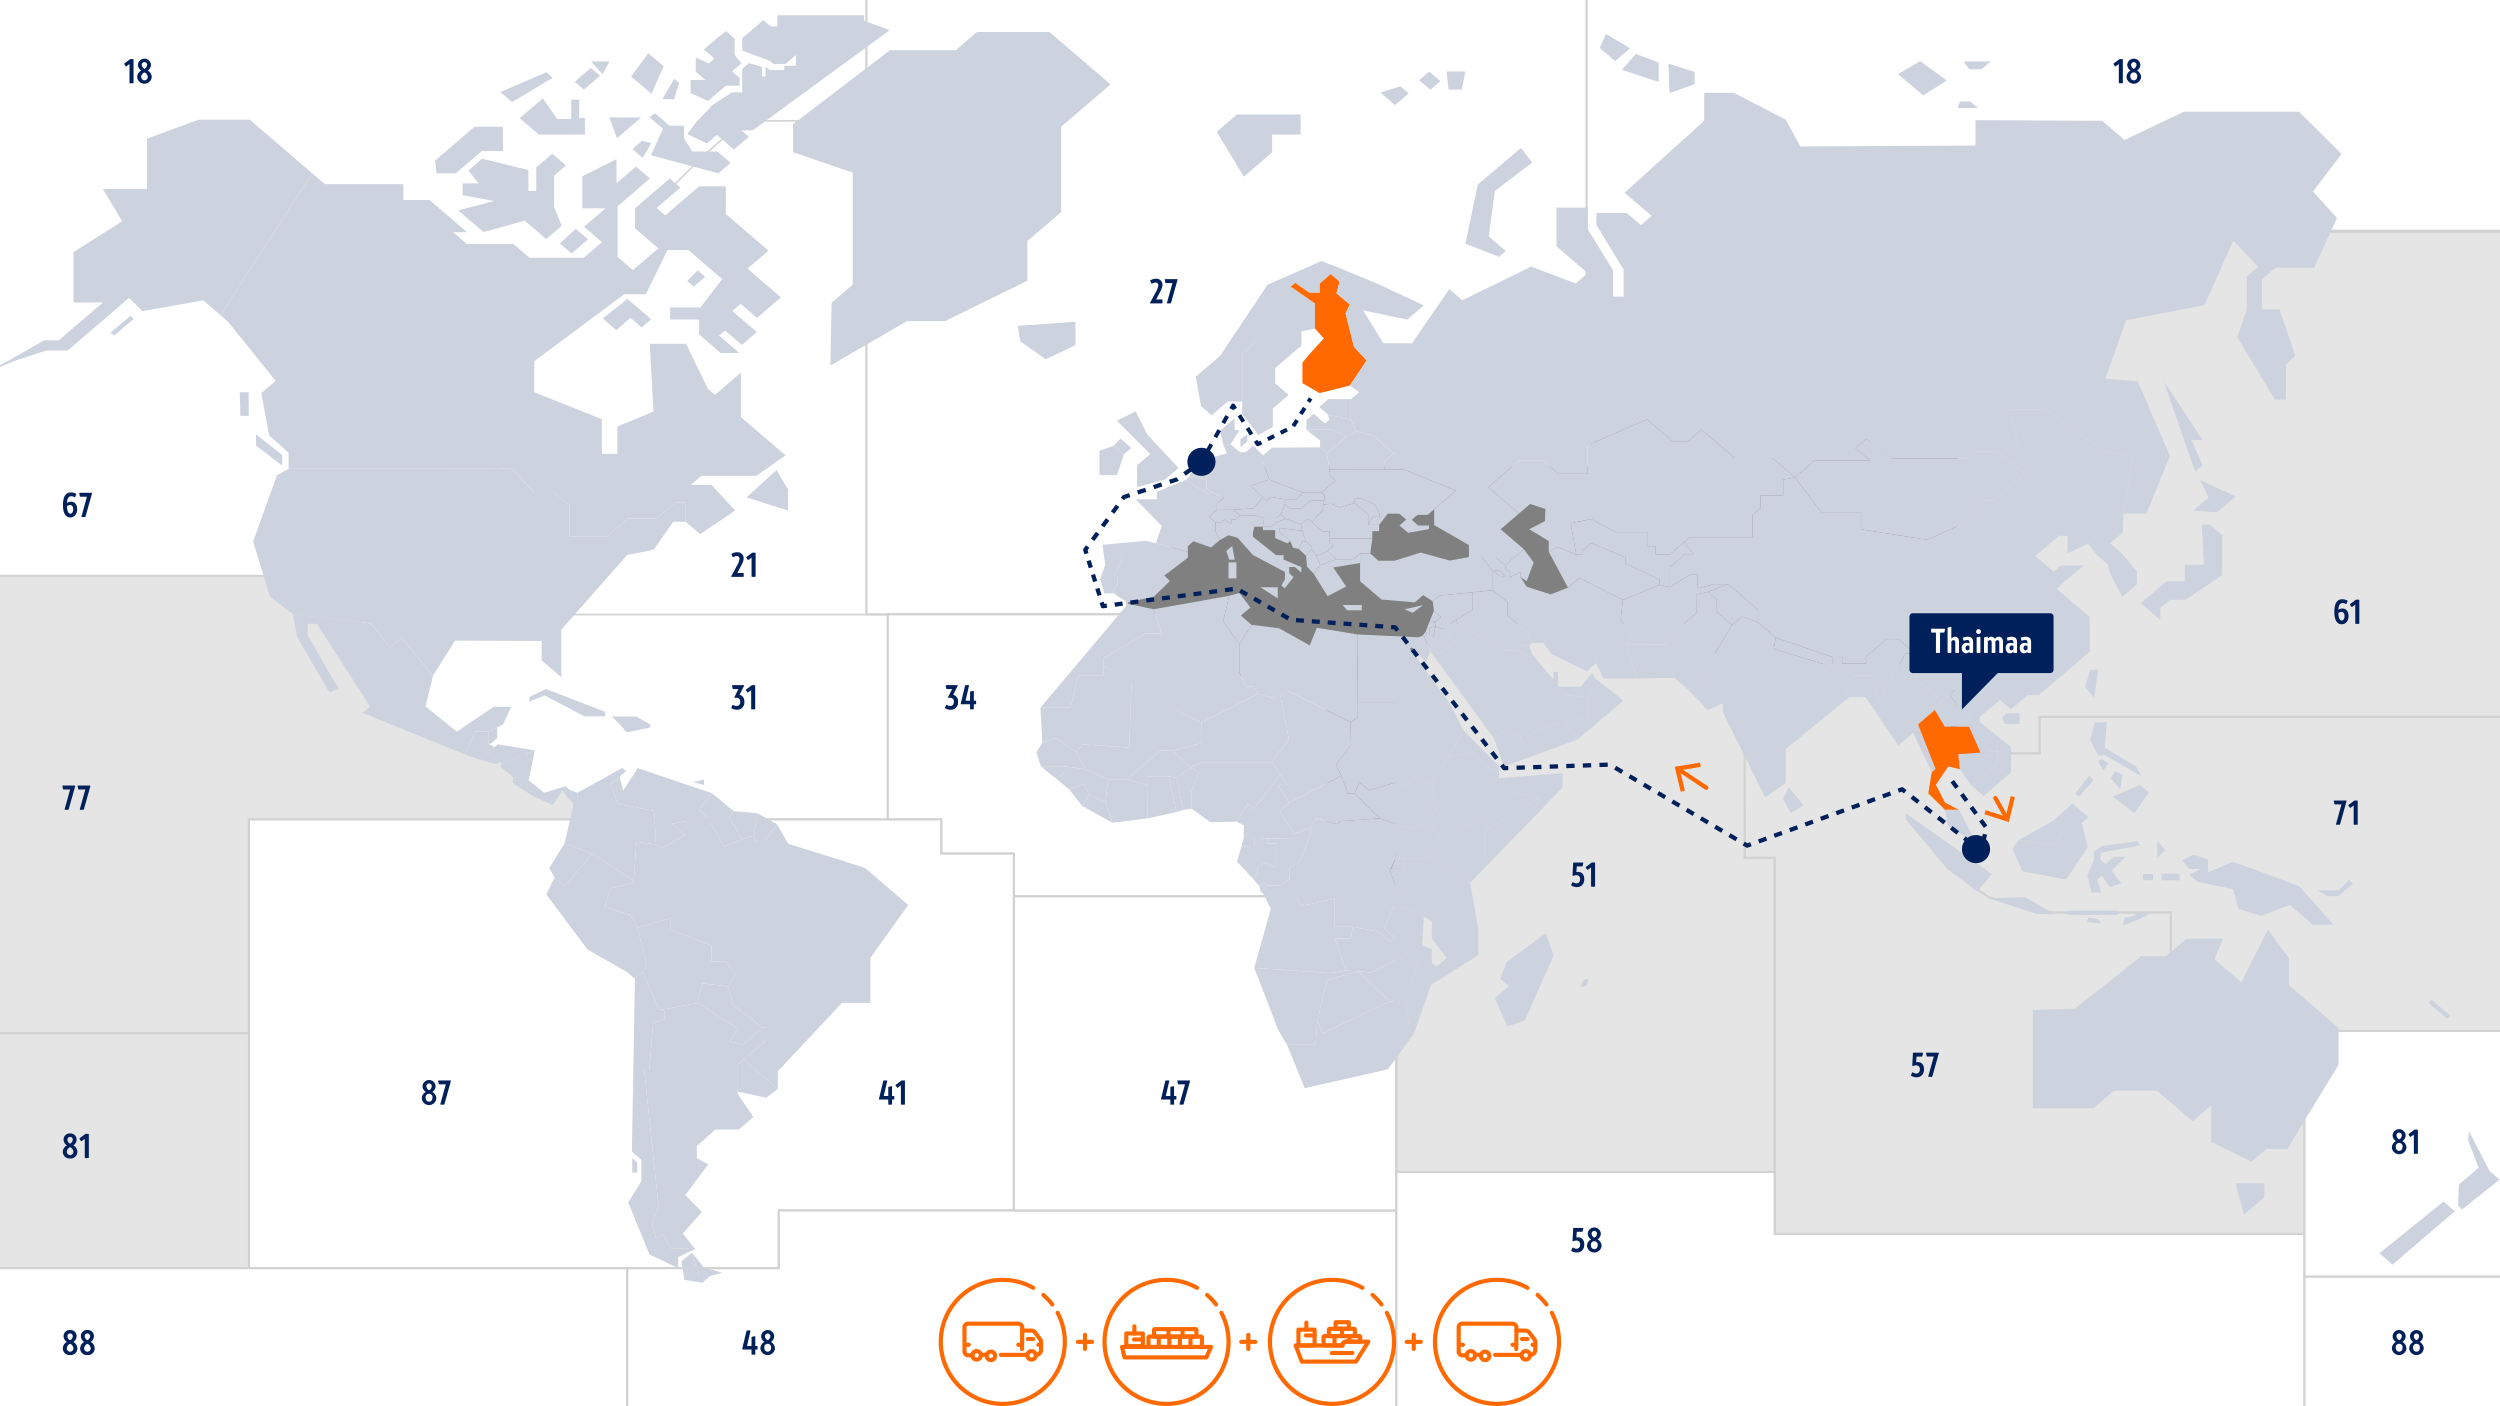
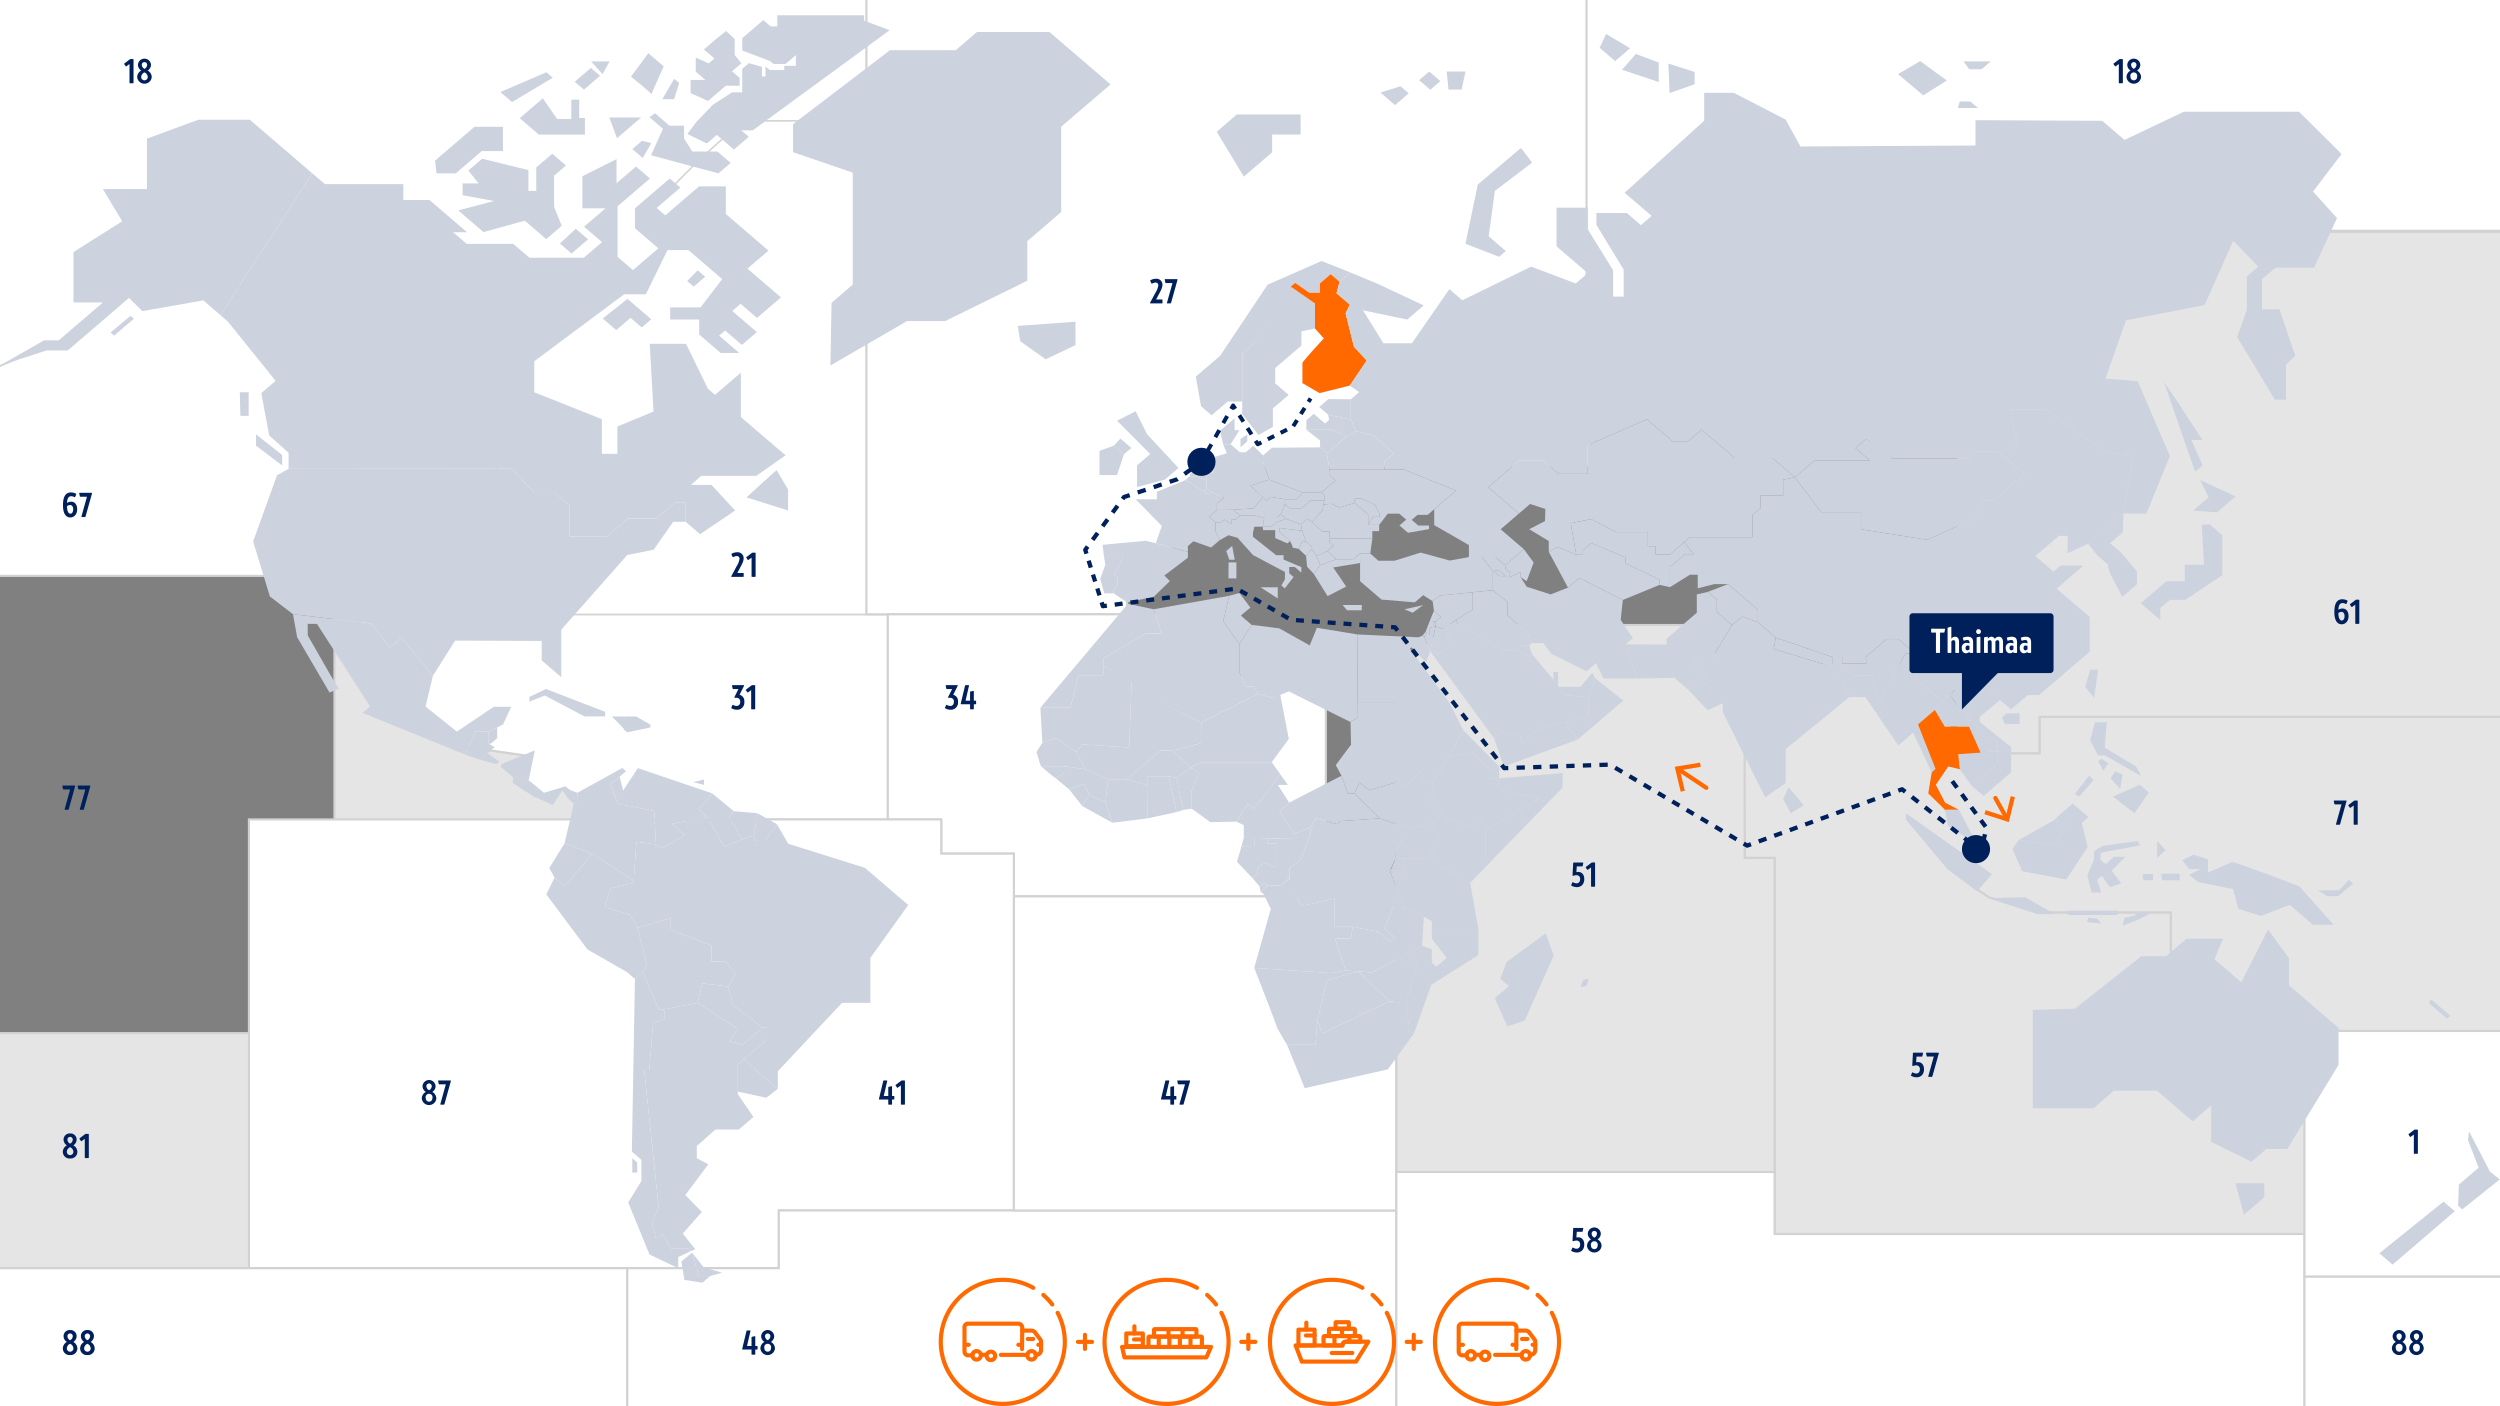
<svg xmlns="http://www.w3.org/2000/svg" viewBox="0 0 1170 658">
  <rect x="0" y="0" width="1170" height="658" fill="#808080" stroke="none" />
  <defs>
    <style>.a{fill:#e5e5e5;}.a,.b,.c{stroke:#d2d2d2;stroke-miterlimit:10;}.b,.c,.g{fill:#fff;}.c{stroke-width:0.63px;}.d{fill:#00205b;}.e{fill:#ccd2de;}.f{fill:#ff6900;}.h,.i,.j,.k,.l,.m,.n,.o,.p,.q,.r,.s,.t,.u{fill:none;stroke-linejoin:round;}.h,.i,.j,.k,.l,.m,.n,.o,.p,.q,.r,.s,.t{stroke:#00205b;}.h,.i,.j,.k,.l,.m,.n,.o,.p,.u{stroke-width:2px;}.i{stroke-dasharray:3.901 3.901;}.j{stroke-dasharray:3.862 3.862;}.k{stroke-dasharray:3.88 3.88;}.l{stroke-dasharray:3.791 3.791;}.m{stroke-dasharray:3.718 3.718;}.n{stroke-dasharray:3.407 3.407;}.o{stroke-dasharray:3.947 3.947;}.p{stroke-dasharray:3.774;}.q,.r,.s,.t{stroke-width:1.887px;}.r{stroke-dasharray:3.782 3.782;}.s{stroke-dasharray:3.542 3.542;}.t{stroke-dasharray:3.355 3.355;}.u{stroke:#ff6900;stroke-linecap:round;}</style>
  </defs>
  <title>Kesko_jaljitettavyys_map_1</title>
  <path class="a" d="M1016,499V427H961l-7-1-23-6-6-4-3-24-10-11-8-12,3-18-9-28h14.5V311.5h-96c-1,0,0,90,0,90h14v176h248V499Z" />
  <path class="a" d="M898,323l9,28-3,18,8,12,10,11,3,24,6,4,23,6,7,1h55v72l62.5,20.833V482.5h96v-147h-220v17h-42v-41h-96a8.433,8.433,0,0,0-.24,2.463Z" />
-   <path class="a" d="M264.5,368.5l-9,5-10-6v-14l-28-4-26-16-34.977-64H-5.5v214h122v-100H282.4C273.143,375.778,264.5,368.5,264.5,368.5Z" />
+   <path class="a" d="M264.5,368.5l-9,5-10-6v-14l-28-4-26-16-34.977-64v214h122v-100H282.4C273.143,375.778,264.5,368.5,264.5,368.5Z" />
  <path class="b" d="M239.5,287.5v-18H156.523l34.977,64,26,16,28,4v14l10,6,9-5s8.643,7.278,17.9,15H415.5v-96Z" />
  <polygon class="b" points="232.5 134.5 62.5 134.5 28.5 162.5 20.5 162.5 -5.5 173.5 -5.5 269.5 232.5 269.5 232.5 134.5" />
  <polygon class="c" points="347.5 56.5 327.5 74.5 302.5 99.5 317.5 108.5 295.5 134.5 232.5 134.5 232.5 269.5 239.5 269.5 239.5 287.5 405.5 287.5 405.5 56.5 347.5 56.5" />
  <polygon class="c" points="-5.5 173.5 20.5 162.5 28.5 162.5 62.5 134.5 295.5 134.5 317.5 108.5 302.5 99.5 327.5 74.5 347.5 56.5 405.5 56.5 405.5 -4.5 -5.5 -4.5 -5.5 173.5" />
  <polygon class="b" points="527.5 276.5 586 218 744 218 744 -4.5 405.5 -4.5 405.5 287.5 527.5 287.5 527.5 276.5" />
  <polygon class="b" points="570.5 316.5 570.5 287.5 415.5 287.5 415.5 383.5 440.5 383.5 440.5 399.5 474.5 399.5 474.5 419.5 620.5 419.5 620.5 316.5 570.5 316.5" />
  <polygon class="b" points="364.5 593.5 116.5 593.5 116.5 383.5 415.5 383.5 440.5 383.5 440.5 399.5 474.5 399.5 474.5 419.5 474.5 566.5 364.5 566.5 364.5 593.5" />
  <polygon class="b" points="364.5 593.5 293.5 593.5 293.5 665.5 653.5 665.5 653.5 566.5 474.5 566.5 364.5 566.5 364.5 593.5" />
  <polygon class="b" points="474.5 566.5 474.527 419.5 653.5 419.5 653.5 566.5 474.5 566.5" />
  <rect class="a" x="-5.5" y="483.5" width="122" height="110" />
  <rect class="b" x="-5.5" y="593.5" width="299" height="71.5" />
  <polygon class="b" points="1174.5 -4.5 1015.5 -4.5 1005.5 -4.5 742.5 -4.5 742.5 140.5 1015.5 140.5 1015.5 108 1174.5 108 1174.5 -4.5" />
  <polygon class="a" points="653.5 548.763 830.5 548.763 830.5 401.5 816.5 401.5 816.5 320.5 788.5 292.5 677.5 292.5 653.5 315.5 653.5 548.763" />
  <polygon class="b" points="653.5 548.5 830.5 548.5 830.5 577.5 1078.5 577.5 1078.5 665.5 653.5 665.5 653.5 548.5" />
  <polygon class="a" points="916.5 337 916.5 108.5 1174.5 108.5 1174.5 335.5 954.5 335.5 954.5 352.5 916.5 352.5 916.5 337" />
  <rect class="b" x="1078.5" y="482.5" width="96" height="115" />
  <rect class="b" x="1078.5" y="597.5" width="96" height="68" />
  <path class="d" d="M35.653,231.414l-.5,1.121a.251.251,0,0,1-.368.111,3.17,3.17,0,0,0-1.425-.416c-1.089,0-1.888.673-2,3.154a3.437,3.437,0,0,1,1.937-.592c1.52,0,2.817,1.088,2.817,3.6,0,2.161-1.312,3.778-3.185,3.778-2.065,0-3.457-1.73-3.457-5.795,0-4.386,1.536-5.922,3.761-5.922a5.111,5.111,0,0,1,2.289.592A.274.274,0,0,1,35.653,231.414Zm-2.785,4.946a2.506,2.506,0,0,0-1.52.561c.048,2.08.576,3.489,1.6,3.489.8,0,1.3-.881,1.3-2.033C34.244,237.064,33.637,236.36,32.868,236.36Z" />
  <path class="d" d="M38.133,241.643l2.561-9.172H37.685c-.193,0-.289-.08-.336-.288l-.256-1.217c-.048-.224.063-.32.24-.32h5.474c.208,0,.288.16.224.368l-2.977,10.661a.365.365,0,0,1-.384.3H38.357C38.165,241.979,38.069,241.851,38.133,241.643Z" />
  <path class="d" d="M30.259,378.643l2.561-9.172H29.811c-.193,0-.289-.08-.336-.288l-.256-1.217c-.048-.224.063-.32.24-.32h5.474c.208,0,.288.16.224.368L32.18,378.675a.365.365,0,0,1-.384.3H30.483C30.291,378.979,30.2,378.851,30.259,378.643Z" />
  <path class="d" d="M37.367,378.643l2.562-9.172h-3.01c-.192,0-.288-.08-.336-.288l-.256-1.217c-.048-.224.064-.32.24-.32h5.474c.208,0,.288.16.225.368l-2.978,10.661a.364.364,0,0,1-.384.3H37.592C37.4,378.979,37.3,378.851,37.367,378.643Z" />
  <path class="d" d="M35.861,533.335a3.258,3.258,0,0,1-1.552,2.689,3.537,3.537,0,0,1,1.9,3.074,3.136,3.136,0,0,1-3.409,3.073A3.136,3.136,0,0,1,29.4,539.1a3.506,3.506,0,0,1,1.9-3.074,3.22,3.22,0,0,1-1.552-2.689,2.848,2.848,0,0,1,3.057-2.881A2.848,2.848,0,0,1,35.861,533.335Zm-1.52,5.683a2.483,2.483,0,0,0-1.537-2.129,2.48,2.48,0,0,0-1.536,2.129,1.537,1.537,0,1,0,3.073,0Zm-.288-5.651a1.251,1.251,0,1,0-2.5,0,2.231,2.231,0,0,0,1.248,1.857A2.2,2.2,0,0,0,34.053,533.367Z" />
  <path class="d" d="M41.567,541.706a.258.258,0,0,1-.255.273H39.935a.258.258,0,0,1-.256-.273v-8.739l-1.441,1.04a.248.248,0,0,1-.384-.048l-.625-.9a.269.269,0,0,1,.081-.383l2.512-1.889a.7.7,0,0,1,.465-.144h1.025a.257.257,0,0,1,.255.272Z" />
  <path class="d" d="M203.861,508.335a3.258,3.258,0,0,1-1.552,2.689,3.537,3.537,0,0,1,1.9,3.074,3.427,3.427,0,0,1-6.818,0,3.506,3.506,0,0,1,1.9-3.074,3.22,3.22,0,0,1-1.552-2.689,3.062,3.062,0,0,1,6.114,0Zm-1.52,5.683a1.619,1.619,0,1,0-3.073,0,1.537,1.537,0,1,0,3.073,0Zm-.288-5.651a1.251,1.251,0,1,0-2.5,0,2.231,2.231,0,0,0,1.248,1.857A2.2,2.2,0,0,0,202.053,508.367Z" />
  <path class="d" d="M206.091,516.643l2.561-9.172h-3.009c-.193,0-.289-.08-.336-.288l-.256-1.217c-.048-.224.063-.32.24-.32h5.474c.208,0,.288.16.224.368l-2.977,10.661a.365.365,0,0,1-.384.3h-1.313C206.123,516.979,206.027,516.851,206.091,516.643Z" />
  <path class="d" d="M413.6,512.913h2.112v-3.954c0-.191.064-.3.24-.336l.993-.224a1.4,1.4,0,0,1,.32-.048.2.2,0,0,1,.208.224v4.338h.833a.245.245,0,0,1,.24.272v1.136a.246.246,0,0,1-.24.273h-.833v2.112a.258.258,0,0,1-.256.273h-1.248a.249.249,0,0,1-.257-.273v-2.112h-4.1c-.208,0-.3-.128-.256-.336l2-8.356a.343.343,0,0,1,.353-.256h1.232c.224,0,.321.128.256.368Z" />
  <path class="d" d="M423.508,516.706a.258.258,0,0,1-.256.273h-1.377a.258.258,0,0,1-.256-.273v-8.739l-1.44,1.04a.249.249,0,0,1-.385-.048l-.624-.9a.268.268,0,0,1,.08-.383l2.513-1.889a.7.7,0,0,1,.465-.144h1.024a.257.257,0,0,1,.256.272Z" />
  <path class="d" d="M545.6,512.913h2.112v-3.954c0-.191.064-.3.24-.336l.993-.224a1.4,1.4,0,0,1,.32-.048.2.2,0,0,1,.208.224v4.338h.833a.245.245,0,0,1,.24.272v1.136a.246.246,0,0,1-.24.273h-.833v2.112a.258.258,0,0,1-.256.273h-1.248a.249.249,0,0,1-.257-.273v-2.112h-4.1c-.208,0-.3-.128-.256-.336l2-8.356a.343.343,0,0,1,.353-.256h1.232c.224,0,.321.128.256.368Z" />
  <path class="d" d="M552.025,516.643l2.562-9.172h-3.01c-.192,0-.288-.08-.336-.288l-.256-1.217c-.047-.224.064-.32.241-.32H556.7c.208,0,.288.16.225.368l-2.978,10.661a.363.363,0,0,1-.384.3H552.25C552.058,516.979,551.962,516.851,552.025,516.643Z" />
  <path class="d" d="M735.476,414.5a.265.265,0,0,1-.113-.384l.5-1.1a.237.237,0,0,1,.353-.113,3.227,3.227,0,0,0,1.6.5c.993,0,1.681-.688,1.681-1.953a1.654,1.654,0,0,0-1.793-1.857,5.693,5.693,0,0,0-1.456.288c-.208.032-.32-.063-.305-.288l.305-5.634a.29.29,0,0,1,.32-.3h4.146c.176,0,.288.1.24.32l-.257,1.217a.3.3,0,0,1-.336.288h-2.432l-.177,2.673a4.18,4.18,0,0,1,.865-.1c1.424,0,2.817.992,2.817,3.361,0,2.449-1.489,3.762-3.49,3.762A5.179,5.179,0,0,1,735.476,414.5Z" />
  <path class="d" d="M746.5,414.706a.258.258,0,0,1-.256.273h-1.377a.258.258,0,0,1-.256-.273v-8.739l-1.44,1.04a.249.249,0,0,1-.385-.048l-.624-.9a.269.269,0,0,1,.08-.383l2.513-1.889a.7.7,0,0,1,.465-.144h1.024a.257.257,0,0,1,.256.272Z" />
  <path class="d" d="M735.476,585.5a.265.265,0,0,1-.113-.384l.5-1.1a.237.237,0,0,1,.353-.113,3.227,3.227,0,0,0,1.6.5c.993,0,1.681-.688,1.681-1.953a1.654,1.654,0,0,0-1.793-1.857,5.693,5.693,0,0,0-1.456.288c-.208.032-.32-.063-.305-.288l.305-5.634a.29.29,0,0,1,.32-.3h4.146c.176,0,.288.1.24.32l-.257,1.217a.3.3,0,0,1-.336.288h-2.432l-.177,2.673a4.18,4.18,0,0,1,.865-.1c1.424,0,2.817.992,2.817,3.361,0,2.449-1.489,3.762-3.49,3.762A5.179,5.179,0,0,1,735.476,585.5Z" />
  <path class="d" d="M749.193,577.335a3.258,3.258,0,0,1-1.552,2.689,3.537,3.537,0,0,1,1.9,3.074,3.427,3.427,0,0,1-6.818,0,3.505,3.505,0,0,1,1.9-3.074,3.219,3.219,0,0,1-1.553-2.689,3.062,3.062,0,0,1,6.114,0Zm-1.52,5.683a1.619,1.619,0,1,0-3.073,0,1.537,1.537,0,1,0,3.073,0Zm-.288-5.651a1.251,1.251,0,1,0-2.5,0,2.231,2.231,0,0,0,1.248,1.857A2.2,2.2,0,0,0,747.385,577.367Z" />
  <path class="d" d="M894.476,503.5a.265.265,0,0,1-.113-.384l.5-1.1a.237.237,0,0,1,.353-.113,3.227,3.227,0,0,0,1.6.5c.993,0,1.681-.688,1.681-1.953a1.654,1.654,0,0,0-1.793-1.857,5.693,5.693,0,0,0-1.456.288c-.208.032-.32-.063-.305-.288l.305-5.634a.29.29,0,0,1,.32-.3h4.146c.176,0,.288.1.24.32l-.257,1.217a.3.3,0,0,1-.336.288h-2.432l-.177,2.673a4.18,4.18,0,0,1,.865-.1c1.424,0,2.817.992,2.817,3.361,0,2.449-1.489,3.762-3.49,3.762A5.179,5.179,0,0,1,894.476,503.5Z" />
  <path class="d" d="M902.453,503.643l2.562-9.172h-3.01c-.193,0-.288-.08-.336-.288l-.256-1.217c-.048-.224.064-.32.24-.32h5.474c.208,0,.288.16.225.368l-2.978,10.661a.364.364,0,0,1-.384.3h-1.312C902.485,503.979,902.39,503.851,902.453,503.643Z" />
  <path class="d" d="M1093.259,385.643l2.561-9.172h-3.009c-.193,0-.289-.08-.336-.288l-.256-1.217c-.048-.224.063-.32.24-.32h5.474c.208,0,.288.16.224.368l-2.977,10.661a.365.365,0,0,1-.384.3h-1.313C1093.291,385.979,1093.2,385.851,1093.259,385.643Z" />
  <path class="d" d="M1103.407,385.706a.258.258,0,0,1-.256.273h-1.377a.258.258,0,0,1-.255-.273v-8.739l-1.441,1.04a.249.249,0,0,1-.385-.048l-.624-.9a.269.269,0,0,1,.08-.383l2.513-1.889a.7.7,0,0,1,.465-.144h1.024a.257.257,0,0,1,.256.272Z" />
  <path class="d" d="M1098.653,281.414l-.5,1.121a.251.251,0,0,1-.368.111,3.17,3.17,0,0,0-1.425-.416c-1.089,0-1.888.673-2,3.154a3.437,3.437,0,0,1,1.937-.592c1.52,0,2.817,1.088,2.817,3.6,0,2.161-1.312,3.778-3.185,3.778-2.065,0-3.457-1.73-3.457-5.8,0-4.386,1.536-5.922,3.761-5.922a5.111,5.111,0,0,1,2.289.592A.274.274,0,0,1,1098.653,281.414Zm-2.785,4.946a2.506,2.506,0,0,0-1.52.561c.048,2.08.576,3.489,1.6,3.489.8,0,1.3-.881,1.3-2.033C1097.244,287.064,1096.637,286.36,1095.868,286.36Z" />
  <path class="d" d="M1104.158,291.706a.258.258,0,0,1-.256.273h-1.377a.258.258,0,0,1-.255-.273v-8.739l-1.441,1.04a.249.249,0,0,1-.385-.048l-.624-.9a.269.269,0,0,1,.08-.383l2.513-1.889a.7.7,0,0,1,.465-.144h1.024a.257.257,0,0,1,.256.272Z" />
-   <path class="d" d="M1125.861,531.335a3.258,3.258,0,0,1-1.552,2.689,3.537,3.537,0,0,1,1.9,3.074,3.427,3.427,0,0,1-6.818,0,3.506,3.506,0,0,1,1.9-3.074,3.22,3.22,0,0,1-1.552-2.689,3.062,3.062,0,0,1,6.114,0Zm-1.52,5.683a1.619,1.619,0,1,0-3.073,0,1.537,1.537,0,1,0,3.073,0Zm-.288-5.651a1.251,1.251,0,1,0-2.5,0,2.231,2.231,0,0,0,1.248,1.857A2.2,2.2,0,0,0,1124.053,531.367Z" />
  <path class="d" d="M1131.567,539.706a.258.258,0,0,1-.255.273h-1.377a.258.258,0,0,1-.256-.273v-8.739l-1.441,1.04a.248.248,0,0,1-.384-.048l-.625-.9a.269.269,0,0,1,.081-.383l2.512-1.889a.7.7,0,0,1,.465-.144h1.025a.257.257,0,0,1,.255.272Z" />
  <path class="d" d="M1125.861,625.335a3.258,3.258,0,0,1-1.552,2.689,3.537,3.537,0,0,1,1.9,3.074,3.427,3.427,0,0,1-6.818,0,3.506,3.506,0,0,1,1.9-3.074,3.22,3.22,0,0,1-1.552-2.689,3.062,3.062,0,0,1,6.114,0Zm-1.52,5.683a1.619,1.619,0,1,0-3.073,0,1.537,1.537,0,1,0,3.073,0Zm-.288-5.651a1.251,1.251,0,1,0-2.5,0,2.231,2.231,0,0,0,1.248,1.857A2.2,2.2,0,0,0,1124.053,625.367Z" />
  <path class="d" d="M1133.969,625.335a3.259,3.259,0,0,1-1.553,2.689,3.537,3.537,0,0,1,1.9,3.074,3.427,3.427,0,0,1-6.818,0,3.506,3.506,0,0,1,1.9-3.074,3.22,3.22,0,0,1-1.552-2.689,3.063,3.063,0,0,1,6.115,0Zm-1.521,5.683a1.619,1.619,0,1,0-3.073,0,1.537,1.537,0,1,0,3.073,0Zm-.288-5.651a1.251,1.251,0,1,0-2.5,0,2.233,2.233,0,0,0,1.248,1.857A2.2,2.2,0,0,0,1132.16,625.367Z" />
  <path class="d" d="M344.731,330.394c.977,0,1.681-.688,1.681-1.953a1.669,1.669,0,0,0-1.745-1.873h-.735c-.225,0-.305-.175-.193-.383l1.857-3.714h-2.417c-.16,0-.272-.08-.321-.288l-.255-1.217c-.048-.224.064-.32.24-.32H348c.224,0,.288.176.176.384l-2.065,4.114a3.06,3.06,0,0,1,2.241,3.313,3.359,3.359,0,0,1-3.49,3.714,5.126,5.126,0,0,1-2.464-.673.269.269,0,0,1-.113-.384l.481-1.1a.255.255,0,0,1,.368-.113A3.181,3.181,0,0,0,344.731,330.394Z" />
  <path class="d" d="M353.437,331.706a.258.258,0,0,1-.256.273H351.8a.258.258,0,0,1-.256-.273v-8.739l-1.441,1.04a.248.248,0,0,1-.384-.048l-.624-.9a.268.268,0,0,1,.08-.383l2.512-1.889a.7.7,0,0,1,.465-.144h1.025a.257.257,0,0,1,.256.272Z" />
  <path class="d" d="M444.731,330.394c.977,0,1.681-.688,1.681-1.953a1.669,1.669,0,0,0-1.745-1.873h-.735c-.225,0-.305-.175-.193-.383l1.857-3.714h-2.417c-.16,0-.272-.08-.321-.288l-.255-1.217c-.048-.224.064-.32.24-.32H448c.224,0,.288.176.176.384l-2.065,4.114a3.06,3.06,0,0,1,2.241,3.313,3.359,3.359,0,0,1-3.49,3.714,5.126,5.126,0,0,1-2.464-.673.269.269,0,0,1-.113-.384l.481-1.1a.255.255,0,0,1,.368-.113A3.181,3.181,0,0,0,444.731,330.394Z" />
  <path class="d" d="M451.879,327.913h2.112v-3.954c0-.191.065-.3.24-.336l.994-.224a1.4,1.4,0,0,1,.319-.048.2.2,0,0,1,.208.224v4.338h.833a.245.245,0,0,1,.24.272v1.136a.246.246,0,0,1-.24.273h-.833v2.112a.257.257,0,0,1-.256.273h-1.248a.25.25,0,0,1-.257-.273v-2.112h-4.1c-.208,0-.3-.128-.256-.336l2-8.356a.341.341,0,0,1,.352-.256h1.233c.223,0,.32.128.255.368Z" />
  <path class="d" d="M342.843,260.6l-.513-1.1a.261.261,0,0,1,.129-.368,5.073,5.073,0,0,1,2.48-.672,2.793,2.793,0,0,1,3.09,2.817c0,1.329-.768,2.737-1.633,4.354l-1.344,2.528h2.737a.258.258,0,0,1,.256.273v1.28a.258.258,0,0,1-.256.273h-5.347a.2.2,0,0,1-.223-.193.5.5,0,0,1,.111-.271l2.386-4.466a8.668,8.668,0,0,0,1.376-3.506,1.219,1.219,0,0,0-1.3-1.313,3.5,3.5,0,0,0-1.6.5A.252.252,0,0,1,342.843,260.6Z" />
  <path class="d" d="M353.623,269.706a.258.258,0,0,1-.256.273H351.99a.258.258,0,0,1-.256-.273v-8.739l-1.44,1.04a.249.249,0,0,1-.385-.048l-.624-.9a.268.268,0,0,1,.08-.383l2.513-1.889a.7.7,0,0,1,.465-.144h1.024a.257.257,0,0,1,.256.272Z" />
  <path class="d" d="M538.843,132.6l-.513-1.1a.261.261,0,0,1,.129-.368,5.073,5.073,0,0,1,2.48-.672,2.793,2.793,0,0,1,3.09,2.817c0,1.329-.768,2.737-1.633,4.354l-1.344,2.528h2.737a.258.258,0,0,1,.256.273v1.28a.258.258,0,0,1-.256.273h-5.347a.2.2,0,0,1-.223-.193.5.5,0,0,1,.111-.271l2.386-4.466a8.668,8.668,0,0,0,1.376-3.506,1.219,1.219,0,0,0-1.3-1.313,3.5,3.5,0,0,0-1.6.5A.252.252,0,0,1,538.843,132.6Z" />
  <path class="d" d="M546.156,141.643l2.562-9.172h-3.01c-.192,0-.288-.08-.336-.288l-.256-1.217c-.048-.224.064-.32.24-.32h5.474c.208,0,.288.16.225.368l-2.978,10.661a.364.364,0,0,1-.384.3h-1.312C546.188,141.979,546.093,141.851,546.156,141.643Z" />
  <path class="d" d="M993.492,38.706a.258.258,0,0,1-.256.273h-1.377a.258.258,0,0,1-.255-.273V29.967l-1.441,1.04a.249.249,0,0,1-.385-.048l-.624-.9a.269.269,0,0,1,.08-.383l2.513-1.889a.7.7,0,0,1,.465-.144h1.024a.257.257,0,0,1,.256.272Z" />
  <path class="d" d="M1001.671,30.335a3.259,3.259,0,0,1-1.553,2.689,3.537,3.537,0,0,1,1.9,3.074,3.427,3.427,0,0,1-6.818,0,3.507,3.507,0,0,1,1.905-3.074,3.218,3.218,0,0,1-1.552-2.689,3.062,3.062,0,0,1,6.114,0Zm-1.521,5.683a1.619,1.619,0,1,0-3.073,0,1.537,1.537,0,1,0,3.073,0Zm-.288-5.651a1.251,1.251,0,1,0-2.5,0,2.233,2.233,0,0,0,1.248,1.857A2.2,2.2,0,0,0,999.862,30.367Z" />
  <path class="d" d="M62.492,38.706a.258.258,0,0,1-.256.273H60.859a.258.258,0,0,1-.255-.273V29.967l-1.441,1.04a.249.249,0,0,1-.385-.048l-.624-.9a.269.269,0,0,1,.08-.383l2.513-1.889a.7.7,0,0,1,.465-.144h1.024a.257.257,0,0,1,.256.272Z" />
  <path class="d" d="M70.671,30.335a3.259,3.259,0,0,1-1.553,2.689,3.537,3.537,0,0,1,1.9,3.074,3.427,3.427,0,0,1-6.818,0,3.507,3.507,0,0,1,1.905-3.074,3.218,3.218,0,0,1-1.552-2.689,3.062,3.062,0,0,1,6.114,0ZM69.15,36.018a2.481,2.481,0,0,0-1.537-2.129,2.482,2.482,0,0,0-1.536,2.129,1.537,1.537,0,1,0,3.073,0Zm-.288-5.651a1.251,1.251,0,1,0-2.5,0,2.233,2.233,0,0,0,1.248,1.857A2.2,2.2,0,0,0,68.862,30.367Z" />
  <path class="d" d="M35.861,625.335a3.258,3.258,0,0,1-1.552,2.689,3.537,3.537,0,0,1,1.9,3.074,3.136,3.136,0,0,1-3.409,3.073A3.136,3.136,0,0,1,29.4,631.1a3.506,3.506,0,0,1,1.9-3.074,3.22,3.22,0,0,1-1.552-2.689,2.848,2.848,0,0,1,3.057-2.881A2.848,2.848,0,0,1,35.861,625.335Zm-1.52,5.683a2.483,2.483,0,0,0-1.537-2.129,2.48,2.48,0,0,0-1.536,2.129,1.537,1.537,0,1,0,3.073,0Zm-.288-5.651a1.251,1.251,0,1,0-2.5,0,2.231,2.231,0,0,0,1.248,1.857A2.2,2.2,0,0,0,34.053,625.367Z" />
  <path class="d" d="M43.969,625.335a3.259,3.259,0,0,1-1.553,2.689,3.537,3.537,0,0,1,1.9,3.074,3.136,3.136,0,0,1-3.409,3.073A3.136,3.136,0,0,1,37.5,631.1a3.506,3.506,0,0,1,1.9-3.074,3.22,3.22,0,0,1-1.552-2.689,2.848,2.848,0,0,1,3.057-2.881A2.848,2.848,0,0,1,43.969,625.335Zm-1.521,5.683a2.483,2.483,0,0,0-1.537-2.129,2.482,2.482,0,0,0-1.536,2.129,1.537,1.537,0,1,0,3.073,0Zm-.288-5.651a1.251,1.251,0,1,0-2.5,0,2.233,2.233,0,0,0,1.248,1.857A2.2,2.2,0,0,0,42.16,625.367Z" />
  <path class="d" d="M349.6,629.913h2.112v-3.954c0-.191.064-.3.24-.336l.993-.224a1.4,1.4,0,0,1,.32-.048.2.2,0,0,1,.208.224v4.338h.833a.245.245,0,0,1,.24.272v1.136a.246.246,0,0,1-.24.273h-.833v2.112a.258.258,0,0,1-.256.273h-1.248a.249.249,0,0,1-.257-.273v-2.112h-4.1c-.208,0-.3-.128-.256-.336l2-8.356a.343.343,0,0,1,.353-.256h1.232c.224,0,.321.128.256.368Z" />
  <path class="d" d="M362.336,625.335a3.256,3.256,0,0,1-1.553,2.689,3.538,3.538,0,0,1,1.9,3.074,3.428,3.428,0,0,1-6.819,0,3.508,3.508,0,0,1,1.9-3.074,3.219,3.219,0,0,1-1.551-2.689,3.062,3.062,0,0,1,6.114,0Zm-1.521,5.683a1.619,1.619,0,1,0-3.073,0,1.537,1.537,0,1,0,3.073,0Zm-.288-5.651a1.251,1.251,0,1,0-2.5,0,2.233,2.233,0,0,0,1.248,1.857A2.2,2.2,0,0,0,360.527,625.367Z" />
  <polygon class="e" points="202.592 316.294 199.171 330.653 213.783 342.382 231.064 330.779 239.232 330.779 235.447 339.025 228.8 342.382 222.425 342.382 217.688 353.132 169.735 333.655 173.208 330.676 148.336 291.972 144.011 291.972 144.011 297.32 154.386 315.493 158.573 322.311 154.2 324.095 139.053 298.167 137.115 287.446 173.58 291.815 182.652 303.1 188.003 298.51 202.592 316.294" />
  <polygon class="e" points="0 171.063 20.632 159.266 27.51 159.266 48.142 141.569 34.387 141.569 34.387 117.974 57.187 103.548 48.142 88.479 68.774 88.479 68.774 64.884 92.845 56.036 116.916 56.036 146.144 81.106 103.161 147.468 95.126 140.577 66.632 145.595 60.368 139.421 53.875 144.99 31.699 164.01 21.802 164.01 0 171.063" />
  <polygon class="e" points="146.144 81.106 152.054 86.175 188.771 86.175 188.771 93.605 200.997 93.605 218.603 108.705 212.096 108.705 218.435 114.141 240.197 114.141 247.732 120.605 266.711 120.605 273.236 120.605 281.736 113.314 273.332 106.105 283.353 97.51 272.544 97.51 272.544 82.474 288.541 74.467 288.541 85.741 297.647 77.931 304.178 83.533 289.024 96.532 289.024 108.519 289.024 120.232 296.228 126.412 308.107 116.223 297.173 106.845 297.173 97.468 313.425 83.529 318.409 87.804 307.309 97.325 311.333 100.776 327.165 87.196 339.682 87.196 339.682 100.153 359.651 117.28 349.806 125.725 365.485 139.173 354.278 148.785 346.588 142.189 342.68 145.541 354.192 155.414 347.198 161.413 339.348 154.679 336.547 157.082 346.004 165.194 337.286 165.194 327.22 156.56 327.22 149.552 313.64 149.552 313.64 143.871 327.834 143.871 338.008 130.629 322.14 117.019 312.409 117.019 302.24 137.745 292.063 137.745 250.044 169.069 250.044 183.59 281.685 196.17 281.685 212.375 288.936 212.375 288.936 199.619 305.841 192.605 304.072 160.884 321.067 160.884 331.308 181.961 334.609 184.792 346.721 174.404 346.721 179.821 346.721 195.161 367.629 213.095 353.954 222.699 328.238 222.699 323.314 226.922 332.97 226.922 344.045 238.923 327.65 249.995 320.882 244.19 320.882 235.238 315.88 235.238 307.23 242.657 293.898 242.657 284.009 251.139 266.548 251.139 266.548 236.574 259.776 230.765 250.353 230.765 239.388 219.362 135.05 219.435 135.075 211.939 125.977 203.79 122.282 183.991 128.991 178.237 106.637 150.485 103.14 147.486 146.144 81.106" />
  <polygon class="e" points="203.598 75.175 222.061 59.339 235.385 59.339 235.385 70.709 225.441 70.709 213.298 81.125 204.311 81.125 203.598 75.175" />
  <polygon class="e" points="219.203 79.787 225.61 74.291 247.302 79.606 247.302 89.329 250.968 89.329 250.968 78.367 258.459 71.943 264.88 77.45 259.314 82.224 259.314 96.754 262.89 105.681 255.644 111.896 245.585 103.268 226.28 108.61 214.447 98.461 231.229 94.063 216.5 91.37 216.5 85.83 223.96 85.83 219.203 79.787" />
  <polygon class="e" points="269.461 107.059 275.225 112.003 267.475 118.65 262.023 113.974 269.461 107.059" />
  <polygon class="e" points="234.145 43.074 239.636 47.784 258.692 36.359 255.724 33.813 234.145 43.074" />
  <polygon class="e" points="254.05 46.012 243.22 55.302 252.19 62.995 273.739 62.995 273.739 55.24 271.062 55.24 271.062 46.634 267.37 46.634 267.37 55.686 260.741 55.686 254.05 46.012" />
  <polygon class="e" points="268.982 38.272 273.271 41.951 280.822 35.475 276.529 31.792 268.982 38.272" />
  <polygon class="e" points="285.168 54.967 300.066 54.967 288.732 64.689 285.168 54.967" />
  <path class="e" d="M295.314,35.854s9.848,8.01,9.594,8.229S310.6,31.045,310.6,31.045l-7.183-6.16Z" />
  <polygon class="e" points="300.456 65.919 295.954 69.781 300.787 73.926 304.81 66.977 300.456 65.919" />
  <polygon class="e" points="303.947 54.844 310.275 60.272 304.665 72.674 336.229 81.138 341.942 76.237 335.75 70.926 324.012 70.926 320.139 64.811 320.139 58.826 313.328 58.826 306.524 52.991 303.947 54.844" />
  <polygon class="e" points="321.685 62.697 330.784 67.152 335.472 63.131 343.461 69.983 350.426 64.009 346.963 61.039 352.235 61.039 416.355 14.132 404.386 9.665 404.386 7.14 363.776 7.14 363.776 12.353 360.651 12.353 357.22 9.411 347.369 17.861 347.369 23.663 360.414 28.584 361.99 29.936 367.629 29.936 372.479 25.776 372.479 30.78 367.03 30.78 367.03 32.781 360.219 32.781 358.262 31.103 358.262 35.798 356.582 35.798 356.582 31.294 350.501 29.549 347.355 32.248 347.355 43.225 342.546 43.225 333.558 49.085 325.696 57.282 321.685 62.697" />
  <polygon class="e" points="343.845 18.296 343.845 25.745 346.987 29.605 342.582 33.383 346.157 36.45 346.157 40.11 339.682 40.11 331.345 47.261 323.197 43.551 323.197 37.397 330.095 37.397 325.614 33.554 325.614 26.946 331.664 29.68 334.343 27.381 329.409 23.149 335.739 17.719 339.869 14.528 343.845 18.296" />
  <polygon class="e" points="315.521 36.872 317.849 38.869 315.466 46.439 309.938 46.439 315.521 36.872" />
  <polygon class="e" points="282.003 34.69 285.284 28.73 276.606 28.73 282.003 34.69" />
  <polygon class="e" points="326.532 126.52 330.024 129.515 324.639 134.135 321.576 131.508 326.532 126.52" />
  <polygon class="e" points="293.65 139.874 304.775 149.416 300.311 153.246 295.075 148.756 288.394 154.487 282.072 149.064 293.65 139.874" />
  <polygon class="e" points="363.435 219.949 368.823 229.135 368.823 238.923 349.345 232.777 363.435 219.949" />
  <polygon class="e" points="61.065 147.81 62.642 149.163 53.427 157.067 51.733 155.614 61.065 147.81" />
  <polygon class="e" points="112.225 183.59 116.373 183.59 116.373 194.625 112.506 194.625 112.225 183.59" />
  <polygon class="e" points="135.05 219.435 239.388 219.362 250.353 230.765 259.776 230.765 266.549 236.574 266.549 251.139 284.009 251.139 293.898 242.657 307.23 242.657 315.88 235.238 320.882 235.238 320.882 244.19 315.06 244.19 305.897 257.278 293.567 259.726 262.673 294.684 262.673 316.917 253.508 309.056 253.508 299.965 212.979 299.812 202.592 316.294 188.003 298.51 182.652 303.1 173.58 291.815 137.115 287.446 126.308 279.15 118.465 253.395 129.649 222.409 135.05 219.435" />
  <polygon class="e" points="132.068 212.956 132.068 217.844 119.793 208.535 119.793 203.245 132.068 212.956" />
  <polygon class="e" points="247.737 328.364 254.923 325.501 273.52 335.268 283.194 335.268 283.194 333.137 255.52 322.446 247.737 326.181 247.737 328.364" />
  <polygon class="e" points="286.392 335.3 292.117 335.3 292.117 341.209 286.392 335.3" />
  <polygon class="e" points="292.117 335.3 297.73 335.3 304.379 339.135 304.379 340.438 293.488 342.713 291.925 341.373 292.117 335.3" />
  <polygon class="e" points="232.691 340.417 232.691 345.458 229.646 348.071 228.713 348.071 228.713 342.382 232.691 340.417" />
  <polygon class="e" points="231.478 349.642 224.563 355.573 217.688 353.132 222.425 342.382 228.713 342.382 228.713 348.071 231.478 349.642" />
-   <polygon class="e" points="231.478 349.642 232.997 348.339 250.316 351.167 234.997 357.515 233.739 356.436 228.137 352.508 231.478 349.642" />
  <polygon class="e" points="228.137 352.508 233.739 356.436 232.355 357.624 224.563 355.573 228.137 352.508" />
  <polygon class="e" points="234.997 357.515 250.316 351.167 247.4 365.189 240.141 363.78 234.158 358.648 234.997 357.515" />
  <polygon class="e" points="247.4 365.189 251.825 368.672 250.413 369.883 250.413 373.259 239.966 366.413 240.141 363.78 247.4 365.189" />
  <polygon class="e" points="251.825 368.672 254.567 371.023 263.305 368.399 270.178 371.023 270.178 374.633 268.539 376.04 265.998 373.861 263.216 369.929 258.705 376.691 250.413 373.026 250.413 369.883 251.825 368.672" />
  <path class="e" d="M270.178,371.023l21.07-11.609L293,360.92s-7.14,5.867-7.14,6.124,3.283,9.192,3.283,9.192l16.978,3.2.9,15.779-9.189-1.244-1.237,18.22L277.24,399.5l-13.03-4.833,4.329-18.628,1.639-1.407Z" />
  <polygon class="e" points="264.305 414.842 259.529 410.679 257.051 406.271 264.21 394.668 277.24 399.501 264.305 414.842" />
  <polygon class="e" points="289.99 363.42 291.596 369.983 298.515 359.502 333.322 371.3 327.058 378.91 331.012 382.302 314.518 385.609 320.459 390.932 309.777 396.949 307.029 395.217 306.125 379.438 289.147 376.236 285.864 367.044 289.99 363.42" />
  <polygon class="e" points="324.416 366.054 329.451 367.314 329.451 364.793 324.416 366.054" />
  <polygon class="e" points="333.322 371.3 343.39 379.631 341.323 382.333 347.28 392.97 338.852 396.192 331.012 382.302 327.058 378.91 333.322 371.3" />
  <polygon class="e" points="296.603 412.193 296.603 413.192 285.909 415.69 282.941 424.52 295.011 428.152 298.367 434.235 302.812 452.012 300.752 455.043 297.147 458.135 293.401 454.923 274.924 444.34 255.663 418.566 259.529 410.679 264.305 414.842 277.24 399.501 296.603 412.193" />
  <polygon class="e" points="313.929 429.615 313.929 435.103 333.022 442.508 333.022 450.029 339.754 450.029 344.191 455.755 340.796 461.659 328.645 460.218 326.546 469.339 310.183 472.507 308.423 472.507 300.752 455.043 302.812 452.012 298.367 434.235 313.929 429.615" />
  <polygon class="e" points="310.917 473.306 310.917 476.783 305.666 478.769 303.868 500.732 301.48 500.732 308.213 564.525 305.302 572.797 306.999 579.583 310.349 577.654 313.96 584.187 321.819 584.187 323.348 585.499 317.423 588.279 317.423 593.519 303.963 587.108 294.004 562.753 300.177 552.718 300.177 542.799 295.713 538.97 297.147 458.135 300.752 455.043 308.423 472.507 310.183 472.507 310.917 473.306" />
  <polygon class="e" points="295.907 542.058 298.234 544.053 298.234 548.763 295.907 548.763 295.907 542.058" />
  <polygon class="e" points="323.913 586.257 327.121 597.2 332.358 597.2 328.717 600.323 320.274 599.001 318.907 590.285 323.913 586.257" />
  <polygon class="e" points="329.356 593.142 337.949 595.601 332.358 597.2 327.121 597.2 323.913 586.257 329.356 593.142" />
  <polygon class="e" points="345.158 481.395 341.567 487.397 347.68 488.871 356.93 480.937 358.948 480.937 358.948 486.439 347.007 496.681 345.304 498.142 345.304 509.081 345.304 512.029 352.596 522.748 345.738 528.631 334.79 528.631 326.104 536.34 326.104 542.041 331.489 544.921 320.704 559.281 328.473 567.183 319.559 577.293 325.378 584.69 323.348 585.499 321.819 584.187 313.96 584.187 310.349 577.654 306.999 579.583 305.302 572.797 308.213 564.525 301.48 500.732 303.868 500.732 305.666 478.769 310.917 476.783 310.917 473.306 310.183 472.507 326.546 469.339 345.158 481.395" />
  <polygon class="e" points="354.519 380.595 352.834 390.984 347.28 392.97 341.323 382.333 343.39 379.631 354.519 380.595" />
  <polygon class="e" points="363.644 385.791 358.567 392.706 356.449 393.522 353.664 393.522 352.834 390.984 354.519 380.595 363.644 385.791" />
  <polygon class="e" points="368.92 394.887 404.787 406.157 425.061 423.546 407.341 448.249 407.341 469.339 394.058 469.339 364.017 501.358 364.017 509.565 348.001 495.828 358.948 486.439 358.948 480.937 356.93 480.937 343.035 470.188 340.796 461.659 344.191 455.755 339.754 450.029 333.022 450.029 333.022 442.508 313.929 435.103 313.929 429.615 298.367 434.235 295.011 428.152 282.941 424.52 285.909 415.69 296.603 413.192 296.603 412.193 297.84 393.973 307.029 395.217 309.777 396.949 320.459 390.932 314.518 385.609 331.012 382.302 338.852 396.192 347.28 392.97 352.834 390.984 353.664 393.522 358.567 392.706 363.644 385.791 368.92 394.887" />
  <polygon class="e" points="328.645 460.218 340.796 461.659 343.035 470.188 356.93 480.937 347.68 488.871 341.567 487.397 345.158 481.395 326.546 469.339 328.645 460.218" />
  <polygon class="e" points="358.625 513.752 345.304 510.875 345.304 498.142 348.001 495.828 364.017 509.565 358.625 513.752" />
  <polygon class="e" points="371.131 58.099 416.505 23.49 447.277 23.49 457.219 14.962 491.123 14.962 519.73 39.499 496.643 59.301 496.643 99.235 480.787 112.836 480.787 131.377 442.311 150.27 424.471 150.27 388.622 171.063 389.168 141.692 399.08 133.19 399.08 80.799 371.131 71.209 371.131 58.099" />
  <path class="e" d="M476.338,152.486c1.419,0,26.984-1.925,26.984-1.925v10.953l-13.946,6.634L477.459,159.7Z" />
  <polygon class="e" points="569.428 61.657 578.868 53.56 608.692 53.56 608.692 62.954 595.368 62.954 595.368 71.266 582.093 82.653 569.428 61.657" />
  <polygon class="e" points="522.766 196.891 531.48 192.468 536.823 203.205 551.523 219.01 545.166 224.462 532.142 227.927 532.142 217.769 538.316 212.474 522.766 196.891" />
  <polygon class="e" points="524.351 205.25 529.464 209.635 526.028 212.583 521.308 208.535 524.351 205.25" />
  <polygon class="e" points="526.028 212.583 522.766 222.316 514.563 222.316 514.563 210.987 521.308 208.535 526.028 212.583" />
  <polygon class="e" points="559.641 176.254 571.026 166.489 593.23 133.243 618.497 122.136 632.014 127.527 626.941 131.878 622.767 128.298 617.696 132.647 617.696 137.004 612.75 137.004 606.163 132.394 585.514 162.035 581.353 165.604 581.353 187.923 574.531 187.923 567.031 194.356 562.08 190.11 559.641 176.254" />
  <polygon class="e" points="588.945 203.6 595.711 199.763 595.711 191.15 603.094 184.818 596.805 179.424 596.805 172.233 609.079 161.705 609.079 155.067 615.412 153.756 615.412 142.035 604.085 134.176 585.514 162.035 581.353 165.604 581.353 187.923 581.353 193.739 588.945 203.6" />
  <path class="f" d="M619.547,158.371s-10,10.789-10.021,11.524,0,9.413,0,9.413l8.013,4.657,14.2-3.53,7.894-11.711-5.983-6.443-3.9-15.653,1.986-4.063-6.239-5.351,1.437-5.336-4.174-3.58-5.071,4.349V137H612.75l-6.587-4.61-2.078,1.782,11.327,7.859v11.721Z" />
  <polygon class="e" points="632.196 186.844 632.196 196.418 621.554 194.076 617.362 190.48 621.695 186.763 632.196 186.844" />
  <polygon class="e" points="634.535 201.796 630.239 204.241 623.389 201.107 611.383 201.107 611.383 196.641 614.835 193.681 620.113 198.208 622.047 196.549 621.554 194.076 632.196 196.418 634.535 201.796" />
  <polygon class="e" points="620.96 212.081 617.778 209.352 617.778 206.164 611.383 201.107 623.389 201.107 630.239 204.241 620.96 212.081" />
  <polygon class="e" points="642.658 203.819 652.341 212.124 647.84 215.985 647.84 219.804 622.164 219.804 620.96 212.081 630.239 204.241 634.535 201.796 642.658 203.819" />
  <polygon class="e" points="621.963 222.172 625.072 224.84 618.407 230.556 609.738 230.556 594.047 224.481 591.102 216.285 591.102 213.126 595.289 209.535 617.778 209.352 620.96 212.081 622.164 219.804 621.963 222.172" />
  <polygon class="e" points="583.736 203.334 583.736 206.594 580.551 209.327 580.551 205.384 583.736 203.334" />
  <polygon class="e" points="575.901 207.931 572.451 207.931 570.963 201.611 577.772 195.771 577.772 201.328 580.076 201.328 575.901 207.931" />
  <path class="e" d="M644.5,132.713l21.791,10.231-7.715,6.618-20.709-4.336,9.58,15.436h13.32l17.524-25.351,6.081,5.215,32.2-15.747,20.863,7.887,5.641-4.839-14.619-12.54V97.2h14.619v10.119l11.865,19.17v12.334h4.938V126.208L747.1,105.188v-5.5h14.245l6.6,5.659,5.022-4.307L760.32,90.2,797.554,56.5V43.444H811.4l24.28,12.513L842.6,68.551l81.929-.444V56.247l59.295.28,10.454,8.966,27.765-13.214h53.886s20.086,19.852,19.958,19.852-13.379,17.511-13.379,17.511l11.218,12.436-10.712,23.185h-18.1l-6.324,5.424V144.76h8.2l7.432,21.767-4.367,4.119V187.03h-5.24l-17.606-29.3,4.51-12.689V129.39l5.341-4.581-11.7-12.155-13.407,30.1-36.779,7.157L985.333,177.2l15.139,1.256,15.056,35-11.007,26.894H993.815l4.354-27.32-12.918-1.349-27.727-19.922H940.485l4.065,16.928-8.93,2.612H924.838l-3.825,3.281H885.639l-12.263-9.207-5.04,4.322,6.814,5.844H849.14L840,223.38l-10.538-9.039H811.815L796.34,201.068l-6.608,5.668H783.05L770.8,196.229l-27.726,12.1V221.77h-13.62l-7.462-6.4H711.244l-14.773,12.671,14.369,12.324-8.547,7.33,10.861,9.316-8.792,7.541-2.526-2.167-1.978-1.7h-12.41V255.1l-16.239-9.339v-7.448l10.151-8.707-24.228-9.844H647.84v-3.778l4.5-3.861-9.683-8.305-8.123-2.023-2.339-5.378v-9.574l3.839-3.341-4.292-3.068,7.894-11.711-5.983-6.443-3.9-15.653,1.986-4.063-6.239-5.351,1.437-5.336,5.073-4.351Z" />
  <polygon class="e" points="711.803 69.229 717.046 76.087 699.581 89.351 696.717 110.603 704.731 117.477 701.567 120.191 685.85 114.08 691.603 86.369 711.803 69.229" />
  <polygon class="e" points="751.646 15.905 762.876 22.59 755.883 28.588 748.623 22.362 751.646 15.905" />
  <polygon class="e" points="765.581 25.247 776.295 29.26 776.295 38.383 759.091 32.64 765.581 25.247" />
  <polygon class="e" points="780.788 29.751 793.084 33.675 793.084 39.405 781.375 43.549 780.788 29.751" />
  <polygon class="e" points="888.281 34.701 898.626 28.592 911.105 37.666 900.078 44.628 888.281 34.701" />
  <polygon class="e" points="918.93 28.748 931.668 28.748 927.379 32.427 921.582 32.427 918.93 28.748" />
  <polygon class="e" points="917.163 47.477 922.101 47.477 925.662 50.532 916.305 50.532 917.163 47.477" />
  <polygon class="e" points="677.039 33.464 685.85 33.464 684.029 41.948 677.896 41.948 677.039 33.464" />
  <polygon class="e" points="664.144 37.51 668.861 33.464 674.099 37.956 669.375 42.008 664.144 37.51" />
  <polygon class="e" points="655.409 40.362 659.282 43.684 652.879 49.177 646.056 43.324 655.409 40.362" />
  <polygon class="e" points="564.585 228.103 567.152 230.304 565.545 231.682 563.863 230.24 564.585 228.103" />
  <polygon class="e" points="577.119 238.589 580.329 241.342 578.205 243.165 576.247 243.165 576.247 245.191 573.104 243.218 571.703 244.419 568.858 244.419 565.854 241.842 569.513 238.704 577.119 238.589" />
  <polygon class="e" points="591.658 242.423 597.353 242.423 599.391 240.675 601.882 242.811 597.478 244.322 594.922 246.515 590.938 246.515 591.658 242.423" />
  <polygon class="e" points="618.407 230.556 619.768 231.723 619.768 234.254 613.354 234.254 609.142 237.866 603.603 237.866 601.355 235.938 601.355 233.655 606.647 233.655 609.738 230.556 618.407 230.556" />
  <polygon class="e" points="608.779 245.39 611.893 242.719 613.857 244.322 618.921 248.747 622.194 248.747 622.374 252.014 622.194 253.757 624.095 255.386 621.224 257.848 616.08 260.258 613.979 256.933 613.979 255.841 611.074 253.35 609.425 248.381 608.779 245.39" />
  <path class="e" d="M617.892,264.532c.013-.063-1.812-4.274-1.812-4.274l5.144-2.41,4.094,3.869Z" />
  <polygon class="e" points="611.237 260.141 607.754 256.861 609.689 253.231 611.074 253.35 613.979 255.841 613.979 256.933 611.237 260.141" />
  <polygon class="e" points="598.771 247.1 598.693 248.861 603.781 253.225 602.522 254.304 596.804 251.813 596.804 248.116 591.128 248.116 590.938 246.515 594.922 246.515 597.478 244.322 601.882 242.811 608.779 245.39 609.425 248.381 598.771 247.1" />
  <path class="e" d="M605.062,256.33a16.762,16.762,0,0,0-1.281-3.1l-5.088-4.364.078-1.761,10.654,1.281,1.649,4.969-1.385-.119-1.935,3.63Z" />
  <polygon class="e" points="585.122 227.299 594.047 224.481 609.738 230.556 606.647 233.655 601.355 233.655 594.795 232.562 592.779 234.291 585.122 227.299" />
  <polygon class="e" points="618.895 238.872 613.857 244.322 611.893 242.719 608.779 245.39 601.882 242.811 599.391 240.675 601.355 235.938 603.603 237.866 609.142 237.866 613.354 234.254 619.768 234.254 618.895 238.872" />
  <polygon class="e" points="586.579 237.913 591.102 232.614 592.779 234.291 594.795 232.562 601.355 233.655 601.355 235.938 599.391 240.675 597.353 242.423 591.658 242.423 587.04 241.251 580.329 241.342 577.119 238.589 586.579 237.913" />
  <polygon class="e" points="580.258 211.653 583.008 211.653 586.537 208.627 591.102 213.126 591.102 216.285 594.047 224.481 585.122 227.299 591.102 232.614 586.579 237.913 577.119 238.589 569.513 238.704 569.513 235.74 572.684 233.021 567.152 230.304 564.585 228.103 564.585 224.891 564.585 221.146 567.887 221.146 567.887 213.969 574.128 212.159 572.451 207.931 575.901 207.931 580.258 211.653" />
  <polygon class="e" points="559.995 216.848 567.887 213.969 567.887 221.146 564.585 221.146 564.585 224.891 559.995 223.004 556.557 223.004 559.995 216.848" />
  <polygon class="e" points="554.781 224.665 556.557 223.004 559.995 223.004 564.585 224.891 564.585 228.103 563.863 230.24 554.781 224.665" />
  <polygon class="e" points="554.781 224.665 563.863 230.24 565.545 231.682 567.152 230.304 572.684 233.021 569.513 235.74 569.513 238.704 565.854 241.842 568.858 244.419 568.858 248.558 570.764 252.824 566.798 256.226 558.53 253.318 555.923 255.554 555.923 258.267 540.906 254.276 543.721 246.167 531.48 233.655 541.436 233.655 541.436 230.142 554.781 224.665" />
  <polygon class="e" points="611.704 265.195 611.237 260.141 613.979 256.933 616.08 260.258 617.892 264.532 614.805 268.515 611.704 265.195" />
  <polygon class="e" points="627.028 237.467 633.919 235.367 640.305 240.845 640.305 245.654 645.447 245.654 645.447 248.558 642.251 248.558 642.251 252.014 634.572 252.014 622.374 252.014 622.194 248.747 618.921 248.747 613.857 244.322 618.895 238.872 619.406 236.167 622.977 235.773 627.028 237.467" />
  <polygon class="e" points="641.28 259.046 636.492 259.046 633.395 261.702 625.318 261.717 621.224 257.848 624.095 255.386 622.194 253.757 622.374 252.014 642.251 252.014 641.28 259.046" />
  <polygon class="e" points="634.076 233.293 637.028 233.293 643.378 236.131 645.615 240.433 645.615 241.89 642.495 241.89 640.305 245.654 640.305 240.845 633.919 235.367 634.076 233.293" />
  <polygon class="e" points="658.944 249.344 654.945 245.914 658.113 243.197 654.843 240.392 649.484 240.392 645.447 245.654 640.305 245.654 642.495 241.89 645.615 241.89 645.615 240.433 643.378 236.131 637.028 233.293 634.076 233.293 633.919 235.367 627.028 237.467 622.977 235.773 619.406 236.167 619.768 234.254 619.768 231.723 618.407 230.556 625.072 224.84 621.963 222.172 622.164 219.804 657.132 219.763 681.36 229.607 671.209 238.314 668.131 240.954 663.409 240.954 660.664 243.308 663.751 245.956 668.792 245.956 668.792 247.623 658.944 249.344" />
  <polygon class="e" points="586.381 249.356 586.381 251.206 597.268 259.847 600.706 259.847 600.706 261.877 609.023 265.403 609.023 267.999 605.948 265.362 603.367 265.362 603.367 268.314 605.401 270.058 601.279 275.358 599.672 273.98 601.359 271.145 601.359 267.701 586.381 259.751 579.17 251.683 575.002 250.48 570.764 252.824 568.858 248.558 568.858 244.419 571.703 244.419 573.104 243.218 576.247 245.191 576.247 243.165 578.205 243.165 580.329 241.342 587.04 241.251 591.658 242.423 590.938 246.515 587.04 246.515 586.381 249.356" />
  <polygon class="e" points="589.898 274.843 597.985 274.843 597.985 280.053 589.898 274.843" />
  <polygon class="e" points="573.891 257.865 576.657 255.492 577.869 261.947 575.302 261.947 573.891 257.865" />
  <polygon class="e" points="574.978 263.21 578.636 263.21 578.636 270.7 574.92 270.7 574.978 263.21" />
  <polygon class="e" points="516.578 259.786 525.147 259.786 525.147 262.028 521.334 268.863 523.047 270.332 523.047 273.461 521.16 276.007 521.16 277.699 516.844 277.699 514.877 271.039 517.268 264.322 516.578 259.786" />
  <polygon class="e" points="536.298 253.065 540.906 254.276 555.923 258.267 555.923 261.005 544.916 269.348 547.497 271.941 539.993 279.267 527.513 281.889 521.16 277.699 521.16 276.007 523.047 273.461 523.047 270.332 521.334 268.863 525.147 262.028 525.147 259.786 516.578 259.786 516.01 254.973 536.298 253.065" />
  <polygon class="e" points="1012.75 178.807 1018.027 186.435 1030.714 205.878 1025.502 205.878 1030.859 217.795 1027.281 220.683 1012.75 178.807" />
  <polygon class="e" points="1029.655 224.621 1046.239 232.335 1037.544 239.793 1026.395 238.923 1033.643 232.706 1029.655 224.621" />
  <polygon class="e" points="1030.405 245.445 1034.182 245.445 1040.006 250.441 1040.006 269.167 1022.71 280.726 1015.448 280.726 1011.028 284.516 1011.028 290.15 1001.885 282.308 1013.889 272.011 1022.488 272.011 1022.488 264.285 1031.471 264.285 1030.405 245.445" />
  <polygon class="e" points="993.463 249.137 987.527 254.229 992.711 258.675 986.424 264.068 981.337 259.704 977.243 254.438 985.097 247.701 993.815 240.349 993.463 249.137" />
  <polygon class="e" points="1000.078 267.374 1000.078 273.431 993.236 279.299 987.346 268.115 986.424 264.068 992.711 258.675 1000.078 267.374" />
  <polygon class="e" points="967.644 258.904 967.644 250.757 963.573 250.757 952.545 260.216 961.049 267.51 964.377 264.655 975.103 264.655 962.486 275.476 978.005 288.787 978.005 304.947 954.346 325.239 949.04 325.239 941.15 332.006 930.565 322.927 914.961 322.927 908.809 328.204 896.285 317.462 896.285 305.828 888.415 299.078 882.952 299.078 873.157 307.479 857.457 307.479 831.072 298.429 822.725 291.27 822.725 285.418 808.694 273.383 802.192 273.383 794.547 275.329 794.547 268.983 790.857 268.983 781.547 274.792 781.547 265.364 788.531 259.374 792.589 259.374 788.204 253.678 790.836 251.42 820.204 251.42 820.204 241.014 823.872 237.868 823.872 231.892 834.52 231.892 834.52 224.491 839.997 223.38 852.323 239.683 870.972 239.683 870.972 247.728 901.949 252.625 927.074 241.279 927.074 234.144 933.158 234.144 947.69 221.68 934.961 211.298 944.55 208.686 940.485 191.758 957.524 191.758 985.251 211.68 998.169 213.029 993.815 240.349 977.243 254.438 967.644 258.904" />
  <polygon class="e" points="870.972 239.683 852.323 239.683 839.997 223.38 849.14 215.538 875.15 215.538 868.336 209.694 873.376 205.372 879.581 209.383 885.639 214.579 921.013 214.579 924.838 211.298 934.852 211.298 947.69 221.68 933.158 234.144 927.074 234.144 927.074 241.279 901.949 252.625 870.972 247.728 870.972 239.683" />
  <polygon class="e" points="621.306 278.987 614.805 268.515 617.892 264.532 625.318 261.717 633.395 261.702 636.492 259.046 636.492 263.502 623.952 265.576 630.008 274.51 621.306 278.987" />
  <polygon class="e" points="628.354 283.136 637.315 283.136 637.315 285.598 630.388 285.598 628.354 283.136" />
  <polygon class="e" points="645.075 262.415 652.631 262.415 664.885 258.601 678.473 262.346 687.448 260.689 693.543 260.689 698.673 267.323 698.673 276.22 673.561 278.74 670.483 281.38 666.055 278.541 662.139 281.9 646.547 280.601 636.51 271.992 636.51 263.502 636.492 259.046 641.28 259.046 645.075 262.415" />
  <polygon class="e" points="657.275 285.149 666.02 283.192 661.106 286.76 657.275 285.149" />
  <polygon class="e" points="689.238 279.721 689.238 285.295 674.941 294.258 671.899 293.033 671.899 290.785 674.352 288.681 671.069 285.864 670.483 281.38 673.561 278.74 689.221 277.168 689.238 279.721" />
  <polygon class="e" points="705.481 281.775 705.481 287.975 714.671 295.857 716.78 301.096 715.673 302.045 712.289 302.045 709.386 304.536 703.97 304.536 687.1 294.809 683.334 294.809 681.555 290.112 689.238 285.295 689.221 277.168 698.673 276.22 705.481 281.775" />
  <polygon class="e" points="716.966 306.088 715.352 307.472 713.997 306.31 709.386 304.536 712.289 302.045 715.673 302.045 716.966 306.088" />
  <polygon class="e" points="677.051 297.042 681.111 300.84 676.74 303.651 674.137 305.841 669.382 304.862 671.899 293.033 674.941 294.258 681.555 290.112 683.334 294.809 677.051 297.042" />
  <polygon class="e" points="668.878 291.219 671.069 285.864 674.352 288.681 671.899 290.785 668.878 291.219" />
  <polygon class="e" points="670.671 290.962 670.671 293.389 671.899 293.033 671.899 290.785 670.671 290.962" />
  <polygon class="e" points="669.127 297.156 669.127 293.811 670.671 293.389 671.899 293.033 671.022 297.156 669.127 297.156" />
  <polygon class="e" points="667.858 295.968 666.567 298.12 665.769 297.46 667.201 295.629 667.858 295.968" />
  <polygon class="e" points="668.878 291.219 670.671 290.962 670.671 293.389 669.127 293.811 669.127 297.156 671.022 297.156 669.382 304.862 666.567 298.12 667.858 295.968 667.201 295.629 668.878 291.219" />
  <polygon class="e" points="667.335 309.848 660.596 302.944 659.821 303.609 678.316 328.963 635.506 328.963 635.184 296.909 663.846 298.261 665.769 297.46 666.567 298.12 669.382 304.862 667.335 309.848" />
  <path class="e" d="M684.847,341.772c-.24,0-6.518,11.908-6.518,11.908l-7.388,11.491-3.587,1.524-2.789-6.048-6.868,7.784-3.111-2.668-13.77,4.033-4.631-3.572-2.279,5.136h-3.122l-2.972-8.322-2.669-4.964s7.153-9.65,7.146-9.551-.241-10.6-.241-10.6l3.458-2.322v-6.639h42.81Z" />
  <path class="e" d="M580.05,277.511l5.131,6.862s-4.585,3.629-4.408,3.781l4.986,4.276-5.785,9.129-7.5-10.951,2.811-11.762Z" />
  <polygon class="e" points="539.875 285.126 575.285 278.846 572.474 290.608 579.974 301.559 579.974 314.394 582.857 321.249 586.603 321.249 588.728 324.761 562.221 338.083 553.475 334.105 516.332 311.64 516.332 308.124 536.298 296.423 543.53 296.423 539.875 285.126" />
  <polygon class="e" points="527.878 282.579 539.875 285.126 543.53 296.423 536.298 296.423 516.332 308.124 516.332 311.64 516.332 316.005 504.769 316.005 500.957 331.185 486.909 331.185 527.878 282.579" />
  <polygon class="e" points="529.577 318.98 528.478 349.831 506.318 348.373 503.624 351.948 494.28 345.465 487.808 347.56 486.909 331.185 500.957 331.185 504.769 316.005 516.332 316.005 516.332 311.64 529.577 318.98" />
  <polygon class="e" points="612.954 302.045 616.315 293.8 635.184 296.909 635.506 335.602 632.049 337.924 603.164 323.576 595.651 326.649 588.728 324.761 586.603 321.249 582.857 321.249 579.974 314.394 579.974 301.559 585.759 292.43 598.687 294.058 612.954 302.045" />
  <polygon class="e" points="562.022 347.852 548.824 351.177 543.159 351.177 527.431 364.668 518.634 364.668 507.925 360.037 503.624 351.948 506.318 348.373 528.478 349.831 529.577 318.98 553.475 334.105 562.221 338.083 562.022 347.852" />
  <polygon class="e" points="599.134 325.032 603.164 345.833 595.168 356.701 562.175 356.701 557.156 359.292 548.824 351.177 562.022 347.852 562.221 338.083 588.728 324.761 595.651 326.649 599.134 325.032" />
-   <polygon class="e" points="627.812 363.038 603.346 375.614 598.034 367.359 602.721 367.359 595.168 356.701 603.164 345.833 599.134 325.032 603.164 323.576 632.049 337.924 632.289 348.523 625.143 358.074 627.812 363.038" />
  <polygon class="e" points="550.62 364.069 546.876 363.258 536.838 363.258 536.838 367.57 527.431 364.668 543.159 351.177 548.824 351.177 557.156 359.292 550.62 364.069" />
  <path class="e" d="M550.6,380.048c-.243.09-13.665,2.962-13.665,2.962l-.094-15.44v-4.312h10.038Z" />
  <polygon class="e" points="553.76 379.027 550.597 380.048 546.876 363.258 550.62 364.069 553.76 379.027" />
  <polygon class="e" points="557.731 369.97 557.731 378.472 553.76 379.027 550.62 364.069 557.156 359.292 560.96 361.678 557.731 369.97" />
  <polygon class="e" points="520.6 385.055 517.348 375.436 518.634 364.668 527.431 364.668 536.838 367.57 536.932 383.01 520.6 385.055" />
  <polygon class="e" points="485.072 351.954 487.808 347.56 494.28 345.465 503.624 351.948 507.925 360.037 497.979 358.584 487.134 358.584 485.072 351.954" />
  <polygon class="e" points="486.285 355.854 494.28 354.091 498.357 356.701 486.599 356.865 486.285 355.854" />
  <path class="e" d="M493.851,364.055c-.521-.1-6.717-5.471-6.717-5.471h10.845v3.382Z" />
  <polygon class="e" points="500.35 369.402 493.851 364.055 497.979 361.966 497.979 358.584 507.925 360.037 518.634 364.668 517.348 375.436 509.795 371.957 507.358 366.843 500.35 369.402" />
  <polygon class="e" points="506.508 377.252 500.35 369.402 507.358 366.843 509.795 371.957 506.508 377.252" />
  <polygon class="e" points="506.508 377.252 509.795 371.957 517.348 375.436 520.6 385.055 506.508 377.252" />
  <polygon class="e" points="566.419 384.756 557.731 378.472 557.731 369.97 560.96 361.678 557.156 359.292 562.175 356.701 595.168 356.701 599.255 362.469 586.798 378.506 583.976 376.086 578.563 384.53 566.419 384.756" />
  <polygon class="e" points="582.074 392.122 582.074 386.168 578.563 384.53 583.976 376.086 586.798 378.506 599.255 362.469 602.721 367.359 598.034 367.359 603.346 375.614 598.814 379.638 605.605 390.195 605.605 392.61 582.074 392.122" />
  <polygon class="e" points="613.229 387.319 613.229 390.746 608.794 402.279 603.531 406.245 603.531 410.916 599.46 414.408 593.239 414.408 591.589 412.993 589.462 414.817 586.13 410.93 588.636 408.78 588.636 406.325 591.541 403.834 597.212 405.969 597.212 400.956 597.212 399.017 597.212 394.671 593.239 394.671 593.239 392.362 605.605 392.61 605.605 390.195 613.229 387.319" />
  <path class="e" d="M581.014,396.091l1.06-3.969h4.9s-.027,3.805,0,3.805Z" />
  <polygon class="e" points="578.9 403.3 581.014 396.091 586.978 395.927 586.978 392.122 593.239 392.362 593.239 394.671 597.212 394.671 597.212 405.969 591.541 403.834 588.636 406.325 588.636 408.78 586.13 410.93 578.9 403.3" />
  <polygon class="e" points="589.978 417.414 593.239 414.408 591.589 412.993 589.462 414.817 589.978 417.414" />
  <polygon class="e" points="632.28 439.235 624.767 439.235 629.7 454.223 622.495 455.403 586.978 452.97 594.732 425.362 591.35 418.389 605.988 418.389 609.012 424.009 624.647 420.506 624.647 433.744 633.034 433.744 632.28 439.235" />
  <polygon class="e" points="620.994 458.714 635.635 454.573 650.337 468.62 618.948 483.562 616.525 477.779 620.994 458.714" />
  <path class="e" d="M615.669,488.959H602.321s-5.046-8.263-4.888-8.625-10.455-27.364-10.455-27.364L622.5,455.4l7.205-1.18,5.935.35-14.641,4.141-4.469,19.065Z" />
  <polygon class="e" points="666.345 429.091 665.546 442.609 655.026 448.249 641.948 455.159 635.635 454.573 629.7 454.223 624.767 439.235 632.28 439.235 633.034 433.744 644.815 435.97 650.549 440.889 652.894 438.877 647.863 434.562 652.116 424.622 656.892 424.622 666.345 429.091" />
  <polygon class="e" points="608.794 402.279 613.229 390.746 613.229 387.319 615.952 383.002 625.832 385.74 627.56 384.258 645.727 383.006 659.613 387.707 653.079 399.273 653.079 401.874 650.469 407.484 656.892 424.622 652.116 424.622 647.863 434.562 652.894 438.877 650.549 440.889 644.815 435.97 633.034 433.744 624.647 433.744 624.647 420.506 609.012 424.009 605.988 418.389 591.35 418.389 589.978 417.414 593.239 414.408 599.46 414.408 603.556 411.074 603.531 406.245 608.794 402.279" />
  <polygon class="e" points="663.475 451.52 658.034 469.592 650.337 468.62 635.635 454.573 641.948 455.159 655.026 448.249 663.475 451.52" />
  <polygon class="e" points="661.722 483.703 649.523 500.466 610.617 509.255 602.321 488.959 615.669 488.959 616.525 477.779 618.948 483.562 650.337 468.62 658.034 469.592 659.714 482.834 661.722 483.703" />
  <polygon class="e" points="646.266 489.842 649.146 492.313 643.483 497.17 639.865 494.067 646.266 489.842" />
  <polygon class="e" points="656.455 480.039 659.714 482.834 656.537 485.558 653.604 483.043 656.455 480.039" />
  <polygon class="e" points="670.104 444.229 670.104 450.628 672.224 452.446 677.005 448.345 670.104 439.23 670.104 434.842 691.865 434.842 691.865 446.973 669.791 460.92 661.722 483.703 659.714 482.834 658.034 469.592 663.475 451.52 655.026 448.249 665.546 442.609 670.104 444.229" />
  <polygon class="e" points="705.09 450.168 723.42 436.819 727.106 447.239 713.578 477.6 705.419 480.334 699.581 467.138 706.169 461.487 702.147 458.037 705.09 450.168" />
  <polygon class="e" points="655.48 412.485 652.302 412.485 650.469 407.484 651.26 406.245 656.343 406.245 658.284 409.209 655.48 412.485" />
  <polygon class="e" points="656.343 406.245 651.26 406.245 653.079 401.874 657.491 401.644 656.343 406.245" />
  <polygon class="e" points="669.897 385.417 674.054 392.827 668.258 401.644 657.491 401.644 653.079 401.874 653.079 399.273 659.613 387.707 669.897 385.417" />
  <path class="e" d="M688.042,413.166c.07.476,3.823,21.676,3.823,21.676H670.1V431.1l-3.759-2.012-9.453-4.469-4.59-12.137,5.982-3.276-1.941-2.964,1.148-4.6h10.767Z" />
  <polygon class="e" points="674.158 380.862 669.897 385.417 659.613 387.707 645.727 383.006 633.906 371.36 636.185 366.224 640.816 369.796 654.586 365.763 657.697 368.431 664.565 360.647 667.354 366.695 670.941 365.171 670.941 371.761 667.322 374.865 674.158 380.862" />
  <polygon class="e" points="686.298 387.247 693.373 384.292 697.078 387.47 695.204 389.077 695.204 400.935 697.757 403.124 688.042 413.166 668.258 401.644 674.054 392.827 669.897 385.417 674.158 380.862 686.298 387.247" />
  <polygon class="e" points="688.583 352.336 698.283 360.656 698.283 364.258 701.581 364.258 701.581 369.702 720.524 373.461 697.078 387.47 693.373 384.292 686.298 387.247 674.158 380.862 667.322 374.865 670.941 371.761 670.941 365.171 678.329 353.68 688.583 352.336" />
  <polygon class="e" points="701.663 358.821 698.283 360.656 688.583 352.336 678.329 353.68 684.847 341.772 701.663 358.821" />
  <polygon class="e" points="701.663 358.821 701.581 364.258 698.283 364.258 698.283 360.656 701.663 358.821" />
  <polygon class="e" points="731.308 361.771 731.308 368.564 697.757 403.124 695.204 400.935 695.204 389.077 697.078 387.47 720.524 373.461 701.581 369.702 701.581 364.258 731.308 361.771" />
  <polygon class="e" points="699.168 345.465 669.382 304.862 674.137 305.841 676.74 303.651 681.111 300.84 677.051 297.042 683.334 294.809 687.1 294.809 703.97 304.536 709.386 304.536 713.997 306.31 715.352 307.472 716.966 306.088 729.777 321.438 731.412 325.312 743.311 326.16 743.311 335.003 719.599 341.126 712.163 347.504 712.163 344.701 702.222 342.63 699.168 345.465" />
  <polygon class="e" points="703.812 358.697 699.168 345.465 702.222 342.63 712.163 344.701 712.163 347.504 719.599 341.126 733.136 337.631 733.136 339.633 738.391 346.076 703.812 358.697" />
  <polygon class="e" points="727.003 318.114 727.003 314.529 729.211 314.529 729.134 320.668 727.003 318.114" />
  <polygon class="e" points="729.777 321.438 739.591 321.438 745.154 314.937 746.505 317.396 743.311 326.16 731.412 325.312 729.777 321.438" />
  <polygon class="e" points="759.695 327.844 738.391 346.076 733.136 339.633 733.136 337.631 743.311 335.003 743.311 326.16 746.505 317.396 759.695 327.844" />
  <polygon class="e" points="704.638 266.493 706.625 267.691 706.625 270.131 705.161 270.131 701.262 266.734 698.673 267.323 693.543 260.689 699.858 260.689 704.362 264.553 704.638 266.493" />
  <polygon class="e" points="701.915 269.524 698.673 267.323 701.262 266.734 705.161 270.131 701.915 269.524" />
  <polygon class="e" points="706.625 270.131 706.625 267.691 704.638 266.493 704.362 264.553 713.154 257.012 717.757 263.252 714.477 272.011 711.678 270.131 711.678 267.691 706.625 270.131" />
  <polyline class="e" points="711.678 270.131 711.678 267.691 706.625 270.131 701.915 269.524 698.673 267.323 698.673 276.22 705.481 281.775 705.481 287.975 714.671 295.857 716.78 300.884 722.183 300.884 726.111 306.01 742.514 314.136 746.923 310.354 750.444 317.548 766.093 317.548 760.757 301.577 764.204 298.621 758.482 290.112 759.479 280.786 739.103 270.479 733.814 275.015 725.674 278.176 714.477 274.586 711.678 270.131" />
  <path class="e" d="M776.661,273.723V271.2l-15.858-7.45v-2.878l-16.166-6.743-3.828,3.283v2.2h-3.116l-2.586-14.77s9.458-1.9,9.584-1.9,11.426,6.055,11.426,6.055H771.2v6.629h3.552v3.859h6.791l6.657-5.8,4.385,5.7h-4.058l-6.984,5.99v9.428Z" />
  <polygon class="e" points="728.809 255.999 737.693 259.604 740.809 259.604 740.809 257.407 744.637 254.124 760.803 260.867 760.803 263.745 776.661 271.195 776.661 273.723 759.479 280.786 739.103 270.479 733.814 275.015 724.816 258.253 728.809 255.999" />
  <polygon class="e" points="723.056 243.846 715.674 247.684 724.816 253.192 724.816 258.253 728.809 255.999 737.693 259.604 735.107 244.834 744.691 242.933 756.117 248.988 771.204 248.988 771.204 255.617 774.756 255.617 774.756 259.476 781.547 259.476 788.204 253.678 790.836 251.42 820.204 251.42 820.204 241.014 823.872 237.868 823.872 231.892 834.52 231.892 834.52 224.491 839.997 223.38 829.459 214.341 811.815 214.341 796.34 201.068 789.732 206.736 783.05 206.736 770.8 196.229 743.074 208.325 743.074 221.77 729.454 221.77 721.992 215.371 711.244 215.371 696.471 228.042 710.84 240.366 716.083 235.868 723.227 238.184 723.056 243.846" />
  <polygon class="e" points="815.423 288.551 810.533 292.497 803.485 286.452 803.485 280.635 799.25 277.003 808.694 273.383 822.725 285.418 822.725 291.27 815.423 288.551" />
-   <polygon class="e" points="794.102 278.196 794.102 286.759 779.984 298.869 779.984 301.661 760.757 301.577 764.204 298.621 758.482 290.112 759.479 280.786 776.661 273.723 781.547 274.792 790.857 268.983 794.547 268.983 794.547 275.329 802.192 273.383 808.694 273.383 799.25 277.003 794.102 278.196" />
  <polygon class="e" points="810.533 292.497 800.977 308.433 794.91 308.433 791.737 311.156 800.952 319.06 789.907 322.629 783.597 317.216 766.093 317.548 760.757 301.577 779.984 301.661 779.984 298.869 794.102 286.759 794.102 278.196 799.25 277.003 803.485 280.635 803.485 286.452 810.533 292.497" />
  <polygon class="e" points="830.08 303.695 831.072 298.429 857.457 307.479 857.457 312.045 830.08 303.695" />
  <polygon class="e" points="862.118 307.479 862.118 310.557 873.456 310.557 873.157 307.479 862.118 307.479" />
  <polygon class="e" points="861.226 311.604 867.467 316.044 875.862 316.044 879.479 327.966 876.342 331.113 872.946 326.228 865.506 326.228 861.059 318.024 861.226 311.604" />
  <polygon class="e" points="896.285 305.828 891.745 305.828 879.479 327.966 875.862 316.044 867.467 316.044 861.226 311.604 861.059 318.024 865.506 326.228 835.736 350.506 835.736 366.441 826.096 373.105 806.247 333.238 806.247 329.075 799.267 332.412 789.907 322.629 800.952 319.06 791.737 311.156 794.91 308.433 800.977 308.433 810.533 292.497 815.423 288.551 822.725 291.27 831.072 298.429 830.08 303.695 857.457 312.045 857.457 307.479 862.118 307.479 862.118 310.557 873.456 310.557 873.157 307.479 882.952 299.078 888.415 299.078 896.285 305.828" />
  <polygon class="e" points="837.063 368.447 834.518 373.921 838.04 380.56 844.105 376.883 837.063 368.447" />
  <polygon class="e" points="905.527 332.24 910.15 340.08 921.511 340.08 926.92 352.23 930.479 354.639 930.479 351.784 934.926 351.784 934.926 347.724 919.952 335.257 923.386 332.311 923.386 330.425 916.339 330.425 912.389 325.134 908.809 328.204 905.527 332.24" />
  <polygon class="e" points="936.019 327.605 926.529 335.476 926.529 337.885 941.192 349.662 941.192 361.445 928.309 372.494 922.819 367.785 934.638 357.648 934.926 351.784 934.926 347.724 919.952 335.257 923.386 332.311 923.386 330.425 916.339 330.425 912.389 325.134 914.961 322.927 930.565 322.927 936.019 327.605" />
  <path class="e" d="M939.088,333.824c.311-.043,6.082,0,6.082,0v4.956l-6.888.127-1.38-3.1Z" />
  <polygon class="e" points="978.169 313.442 981.965 313.442 980.032 326.577 975.924 321.505 978.169 313.442" />
  <polygon class="e" points="916.441 352.943 926.92 352.23 930.479 354.639 930.479 351.784 934.926 351.784 934.638 357.648 922.819 367.785 917.224 360.011 916.441 352.943" />
  <polygon class="e" points="905.836 359.902 904.029 361.452 895.368 342.894 888.396 348.874 876.342 331.113 879.479 327.966 891.745 305.828 896.285 305.828 896.285 317.462 908.809 328.204 905.527 332.24 897.616 339.026 905.836 359.902" />
  <polygon class="f" points="911.795 358.704 905.97 367.279 910.284 375.625 916.748 378.986 910.284 378.986 902.436 371.308 904.029 361.452 905.836 359.902 897.616 339.026 905.527 332.24 910.15 340.08 921.511 340.08 926.92 352.23 916.441 352.943 917.224 360.011 911.795 358.704" />
  <polygon class="e" points="925.195 395.03 911.659 386.544 910.284 378.986 916.748 378.986 925.195 395.03" />
  <polygon class="e" points="932.226 409.105 925.277 417.16 911.404 406.76 891.907 383.508 891.907 380.56 932.226 409.105" />
  <polygon class="e" points="930.494 420.392 947.855 419.866 961.453 427.821 953.643 427.821 930.494 420.392" />
  <polygon class="e" points="967.514 426.2 990.881 426.2 990.881 428.233 967.735 428.233 967.514 426.2" />
  <polygon class="e" points="994.391 429.528 998.368 428.635 1000.357 430.528 993.378 433.193 994.391 429.528" />
  <polygon class="e" points="1000.37 427.406 1006.969 427.228 1000.357 430.528 998.368 428.635 1000.37 427.406" />
  <polygon class="e" points="961.453 395.488 967.214 385.164 974.245 385.164 977.433 382.429 970.015 376.066 963.024 382.062 963.024 385.478 961.196 383.91 944.627 393.205 961.453 395.488" />
  <polygon class="e" points="961.196 383.91 963.024 382.062 963.024 385.478 961.196 383.91" />
  <polygon class="e" points="977.051 396.326 967.004 411.595 946.422 407.747 941.843 397.37 944.627 393.205 961.453 395.488 967.214 385.164 974.245 385.164 977.051 396.326" />
  <polygon class="e" points="980.439 338.022 985.941 338.022 985.005 349.927 999.73 358.791 1002.221 363.285 985.15 353.514 981.887 353.514 978.169 346.406 980.439 338.022" />
  <path class="e" d="M983.446,355.144s3.567,2.107,3.206,2.219-2.24,3.355-2.24,3.355l-2.473-4.369Z" />
  <polygon class="e" points="1001.438 367.245 1005.606 370.935 998.933 380.551 988.827 372.834 1001.438 367.245" />
  <polygon class="e" points="989.772 360.968 993.378 362.502 992.248 369.335 987.822 364.264 989.772 360.968" />
  <polygon class="e" points="979.773 365.128 973.051 372.834 971.075 371.488 977.73 362.971 979.773 365.128" />
  <polygon class="e" points="983.948 395.87 1000.357 393.659 1001.59 395.613 983.083 399.061 983.083 402.434 985.383 404.408 989.386 400.974 994.682 400.974 988.228 407.496 992.754 413.403 987.372 415.189 983.641 409.859 981.433 411.753 983.409 417.685 978.826 417.685 976.895 409.68 980.041 402.123 980.041 398.38 983.948 395.87" />
  <polygon class="e" points="1002.795 409.036 1007.622 409.036 1007.622 411.955 1003.114 411.955 1002.795 409.036" />
  <polygon class="e" points="1009.546 393.561 1009.546 401.381 1013.477 397.878 1009.546 393.561" />
  <polygon class="e" points="1021.212 402.522 1026.537 400.011 1033.304 402.167 1033.304 408.343 1044.853 403.341 1058.13 408.024 1058.13 428.635 1047.595 425.377 1045.104 416.123 1028.499 412.709 1024.613 409.375 1029.847 406.672 1024.493 406.672 1021.212 402.522" />
  <polygon class="e" points="1011.52 408.878 1020.081 408.878 1020.081 411.998 1011.807 411.998 1011.52 408.878" />
  <polygon class="e" points="1058.13 408.024 1076.041 414.787 1092.158 432.824 1082.468 432.824 1071.643 423.465 1058.13 428.635 1058.13 408.024" />
  <polygon class="e" points="1084.799 416.659 1094.677 416.659 1099.347 411.753 1101.26 413.472 1094.26 419.38 1089.034 419.38 1084.799 416.659" />
  <polygon class="e" points="1137.812 467.742 1146.755 475.412 1145.231 476.72 1136.684 469.388 1137.812 467.742" />
  <polygon class="e" points="981.47 429.993 983.63 432.222 976.742 431.558 977.282 429.528 981.47 429.993" />
  <polygon class="e" points="1036.357 448.928 1048.921 459.705 1061.436 435.044 1071.204 448.338 1071.204 461.119 1094.458 481.064 1094.458 498.34 1070.492 537.692 1060.701 537.692 1053.687 543.709 1034.808 534.377 1034.808 517.348 1026.151 524.774 1009.416 510.419 989.331 510.419 979.716 518.667 965.448 518.667 951.364 518.667 951.364 488.066 951.364 472.655 971.075 472.059 1002.169 447.468 1013.74 447.468 1023.245 439.316 1040.398 439.316 1036.357 448.928" />
  <polygon class="e" points="1046.196 553.766 1059.718 553.766 1059.718 560.294 1050.177 568.477 1046.196 553.766" />
  <polygon class="e" points="1155.501 529.438 1165.258 548.238 1169.889 551.991 1152.292 566.009 1150.383 564.241 1150.741 554.403 1160.004 546.458 1155.044 533.633 1155.501 529.438" />
  <polygon class="e" points="1143.592 562.339 1148.856 566.853 1119.726 591.839 1113.539 586.532 1143.592 562.339" />
  <polygon class="e" points="645.727 383.006 627.56 384.258 625.832 385.74 615.952 383.002 613.229 387.319 605.605 390.195 598.814 379.638 603.346 375.614 627.812 363.038 630.784 371.36 633.906 371.36 645.727 383.006" />
  <polygon class="e" points="743.576 458.036 741.031 458.567 739.61 461.91 742.379 461.529 743.576 458.036" />
  <path class="f" d="M545.938,658a30,30,0,1,1,14.717-56.148.967.967,0,0,1-.951,1.685,28.048,28.048,0,1,0,11.043,11.333.967.967,0,0,1,1.709-.907A30.01,30.01,0,0,1,545.938,658Zm23.156-46.545a.967.967,0,0,1-.773-.383,28.6,28.6,0,0,0-4.022-4.3.967.967,0,0,1,1.269-1.46,30.384,30.384,0,0,1,4.3,4.59.967.967,0,0,1-.77,1.552Z" />
  <path class="f" d="M511.05,628.968h-6.574a.968.968,0,0,1,0-1.936h6.574a.968.968,0,1,1,0,1.936Z" />
  <path class="f" d="M507.763,632.255a.968.968,0,0,1-.968-.968v-6.574a.968.968,0,0,1,1.936,0v6.574A.968.968,0,0,1,507.763,632.255Z" />
  <path class="f" d="M587.5,628.968h-6.574a.968.968,0,1,1,0-1.936H587.5a.968.968,0,0,1,0,1.936Z" />
  <path class="f" d="M584.215,632.255a.968.968,0,0,1-.968-.968v-6.574a.968.968,0,0,1,1.936,0v6.574A.968.968,0,0,1,584.215,632.255Z" />
  <path class="f" d="M634.6,638.191H609.253a.968.968,0,0,1-.9-.619l-2.915-7.55a.967.967,0,0,1,.9-1.317h21.1a2.749,2.749,0,0,1,2.568-1.777h10.364a.967.967,0,0,1,.823,1.477l-5.774,9.327A.969.969,0,0,1,634.6,638.191Zm-24.681-1.936h24.142l4.576-7.392h-8.627a.81.81,0,0,0-.809.81.967.967,0,0,1-.967.968H607.749Z" />
  <path class="f" d="M628.232,630.641h-8.81a.968.968,0,0,1-.968-.968v-3.917a1.435,1.435,0,0,1,1.433-1.433h16.245a1.434,1.434,0,0,1,1.432,1.433V627.9a.968.968,0,0,1-.968.968h-6.588a.81.81,0,0,0-.809.81A.967.967,0,0,1,628.232,630.641Zm-2.734-1.936h1.942a2.749,2.749,0,0,1,2.568-1.777h.513v-.669H625.5Zm-5.108,0h3.172v-2.446H620.39Zm12.067-1.777h3.171v-.669h-3.171Z" />
  <path class="f" d="M633.689,626.259H622.33a1.361,1.361,0,0,1-1.358-1.359v-2.623a1.361,1.361,0,0,1,1.358-1.359h11.359a1.361,1.361,0,0,1,1.359,1.359V624.9A1.361,1.361,0,0,1,633.689,626.259Zm-4.637-1.936h4.06v-1.469h-4.06Zm-6.145,0h4.209v-1.469h-4.209Z" />
  <path class="f" d="M631,622.78h-5.69a1.234,1.234,0,0,1-1.232-1.232v-2.507a1.233,1.233,0,0,1,1.232-1.232H631a1.233,1.233,0,0,1,1.233,1.232v2.507A1.234,1.234,0,0,1,631,622.78Zm-4.986-1.935H630.3v-1.1h-4.283Z" />
  <path class="f" d="M615.222,630.641h-7.551a.968.968,0,0,1-.968-.968v-7.4a.968.968,0,0,1,.968-.968h7.551a.968.968,0,0,1,.968.968v7.4A.968.968,0,0,1,615.222,630.641Zm-6.583-1.936h5.615v-5.468h-5.615Z" />
  <path class="f" d="M615.222,625.966h-4.017a.968.968,0,1,1,0-1.935h4.017a.968.968,0,1,1,0,1.935Z" />
  <path class="f" d="M632.875,634.166h-9.6a.968.968,0,0,1,0-1.936h9.6a.968.968,0,0,1,0,1.936Z" />
  <path class="f" d="M611.372,623.237a.968.968,0,0,1-.968-.968v-3.256a.968.968,0,0,1,1.936,0v3.256A.968.968,0,0,1,611.372,623.237Z" />
  <path class="f" d="M623.357,658a30,30,0,1,1,14.716-56.148.967.967,0,1,1-.95,1.685,28.039,28.039,0,1,0,11.044,11.333.967.967,0,1,1,1.709-.907A30.011,30.011,0,0,1,623.357,658Zm23.156-46.545a.968.968,0,0,1-.772-.383,28.573,28.573,0,0,0-4.023-4.3.967.967,0,1,1,1.269-1.46,30.413,30.413,0,0,1,4.3,4.59.967.967,0,0,1-.771,1.552Z" />
  <path class="f" d="M686.378,635.271h-1.957a2.722,2.722,0,0,1-2.719-2.719v-11.47a2.581,2.581,0,0,1,2.577-2.577h23.5a2.9,2.9,0,0,1,2.9,2.93l-.111,9.912a.969.969,0,0,1-.968.958h-.011a.968.968,0,0,1-.957-.979l.111-9.912a.96.96,0,0,0-.962-.973h-23.5a.641.641,0,0,0-.641.641v11.47a.784.784,0,0,0,.783.783h1.957a.968.968,0,0,1,0,1.936Z" />
  <path class="f" d="M688.355,637.248A2.946,2.946,0,1,1,691.3,634.3,2.948,2.948,0,0,1,688.355,637.248Zm0-3.955a1.01,1.01,0,1,0,1.009,1.01A1.01,1.01,0,0,0,688.355,633.293Z" />
  <path class="f" d="M695.028,637.5a2.945,2.945,0,1,1,2.945-2.945A2.949,2.949,0,0,1,695.028,637.5Zm0-3.955a1.01,1.01,0,1,0,1.009,1.01A1.011,1.011,0,0,0,695.028,633.54Z" />
  <path class="f" d="M714.059,637.248a2.946,2.946,0,1,1,2.946-2.945A2.948,2.948,0,0,1,714.059,637.248Zm0-3.955a1.01,1.01,0,1,0,1.01,1.01A1.011,1.011,0,0,0,714.059,633.293Z" />
  <path class="f" d="M712.082,635.046H699.724a.968.968,0,0,1,0-1.936h12.358a.968.968,0,0,1,0,1.936Z" />
  <path class="f" d="M692.557,635.023h-1.978a.968.968,0,1,1,0-1.935h1.978a.968.968,0,0,1,0,1.935Z" />
  <path class="f" d="M716.193,635.046h-.156a.968.968,0,0,1,0-1.936h.156a1.348,1.348,0,0,0,1.347-1.347v-3.785a.826.826,0,0,0-.164-.5l-2.4-3.233a1.4,1.4,0,0,0-1.118-.562h-4.147a.968.968,0,0,1,0-1.936h4.147a3.335,3.335,0,0,1,2.672,1.345l2.4,3.232a2.757,2.757,0,0,1,.545,1.651v3.785A3.286,3.286,0,0,1,716.193,635.046Z" />
  <path class="f" d="M714.8,627.609h-2.472a.968.968,0,0,1,0-1.936H714.8a.968.968,0,0,1,0,1.936Z" />
  <path class="f" d="M718.508,630.327h-1.236a.968.968,0,0,1,0-1.936h1.236a.968.968,0,1,1,0,1.936Z" />
  <path class="f" d="M709.611,630.327H707.88a.968.968,0,1,1,0-1.936h1.731a.968.968,0,1,1,0,1.936Z" />
  <path class="f" d="M684.647,630.327h-1.73a.968.968,0,1,1,0-1.936h1.73a.968.968,0,1,1,0,1.936Z" />
  <path class="f" d="M700.591,658a30,30,0,1,1,14.716-56.148.967.967,0,1,1-.95,1.685A28.039,28.039,0,1,0,725.4,614.87a.967.967,0,1,1,1.708-.907A30.01,30.01,0,0,1,700.591,658Zm23.156-46.545a.968.968,0,0,1-.772-.383,28.573,28.573,0,0,0-4.023-4.3.967.967,0,1,1,1.269-1.46,30.413,30.413,0,0,1,4.3,4.59.967.967,0,0,1-.771,1.552Z" />
  <path class="f" d="M455.088,635.271h-1.957a2.722,2.722,0,0,1-2.718-2.719v-11.47a2.581,2.581,0,0,1,2.577-2.577h23.5a2.9,2.9,0,0,1,2.9,2.93l-.111,9.912a1.008,1.008,0,0,1-.979.958.968.968,0,0,1-.957-.979l.111-9.912a.96.96,0,0,0-.962-.973h-23.5a.642.642,0,0,0-.642.641v11.47a.784.784,0,0,0,.783.783h1.957a.968.968,0,0,1,0,1.936Z" />
  <path class="f" d="M457.065,637.248a2.946,2.946,0,1,1,2.945-2.945A2.949,2.949,0,0,1,457.065,637.248Zm0-3.955a1.01,1.01,0,1,0,1.009,1.01A1.01,1.01,0,0,0,457.065,633.293Z" />
  <path class="f" d="M463.739,637.5a2.945,2.945,0,1,1,2.945-2.945A2.949,2.949,0,0,1,463.739,637.5Zm0-3.955a1.01,1.01,0,1,0,1.009,1.01A1.011,1.011,0,0,0,463.739,633.54Z" />
  <path class="f" d="M482.77,637.248a2.946,2.946,0,1,1,2.945-2.945A2.948,2.948,0,0,1,482.77,637.248Zm0-3.955a1.01,1.01,0,1,0,1.01,1.01A1.01,1.01,0,0,0,482.77,633.293Z" />
  <path class="f" d="M480.793,635.046H468.435a.968.968,0,1,1,0-1.936h12.358a.968.968,0,1,1,0,1.936Z" />
  <path class="f" d="M461.267,635.023H459.29a.968.968,0,1,1,0-1.935h1.977a.968.968,0,1,1,0,1.935Z" />
  <path class="f" d="M484.9,635.046h-.156a.968.968,0,1,1,0-1.936h.156a1.348,1.348,0,0,0,1.347-1.347v-3.785a.832.832,0,0,0-.164-.5l-2.4-3.233a1.4,1.4,0,0,0-1.118-.562h-4.147a.968.968,0,0,1,0-1.936h4.147a3.337,3.337,0,0,1,2.672,1.345l2.4,3.232a2.751,2.751,0,0,1,.546,1.651v3.785A3.286,3.286,0,0,1,484.9,635.046Z" />
  <path class="f" d="M483.512,627.609H481.04a.968.968,0,1,1,0-1.936h2.472a.968.968,0,1,1,0,1.936Z" />
  <path class="f" d="M487.219,630.327h-1.236a.968.968,0,0,1,0-1.936h1.236a.968.968,0,0,1,0,1.936Z" />
  <path class="f" d="M478.321,630.327h-1.73a.968.968,0,0,1,0-1.936h1.73a.968.968,0,1,1,0,1.936Z" />
  <path class="f" d="M453.358,630.327h-1.73a.968.968,0,1,1,0-1.936h1.73a.968.968,0,0,1,0,1.936Z" />
  <path class="f" d="M469.3,658a30,30,0,1,1,14.716-56.148.967.967,0,1,1-.95,1.685A28.05,28.05,0,1,0,494.11,614.87a.967.967,0,0,1,1.709-.907A30.008,30.008,0,0,1,469.3,658Zm23.155-46.545a.967.967,0,0,1-.772-.383,28.6,28.6,0,0,0-4.022-4.3.967.967,0,1,1,1.269-1.46,30.435,30.435,0,0,1,4.3,4.59.967.967,0,0,1-.771,1.552Z" />
  <path class="f" d="M664.921,628.968h-6.574a.968.968,0,0,1,0-1.936h6.574a.968.968,0,0,1,0,1.936Z" />
  <path class="f" d="M661.634,632.255a.968.968,0,0,1-.968-.968v-6.574a.968.968,0,0,1,1.936,0v6.574A.968.968,0,0,1,661.634,632.255Z" />
  <path class="f" d="M564.576,636.233H526.255a.97.97,0,0,1-.943-.751l-1.125-4.9a.968.968,0,0,1,.943-1.185h41.613a.967.967,0,0,1,.884,1.359l-2.166,4.9A.967.967,0,0,1,564.576,636.233Zm-37.55-1.936h36.92l1.311-2.961H526.345Z" />
  <path class="f" d="M562.5,631.088a.967.967,0,0,1-.968-.967v-3.635H538.462V630a.968.968,0,0,1-1.936,0v-4.01a1.447,1.447,0,0,1,1.444-1.444h24.055a1.446,1.446,0,0,1,1.444,1.444v4.127A.967.967,0,0,1,562.5,631.088Z" />
  <path class="f" d="M557.142,631.088a.967.967,0,0,1-.968-.967v-4.528a.968.968,0,1,1,1.936,0v4.528A.967.967,0,0,1,557.142,631.088Z" />
  <path class="f" d="M559.524,626.486H540.472a1.37,1.37,0,0,1-1.367-1.369V622.43a1.37,1.37,0,0,1,1.367-1.368h19.052a1.37,1.37,0,0,1,1.368,1.368v2.687A1.37,1.37,0,0,1,559.524,626.486ZM541.04,624.55h17.917V623H541.04Z" />
  <path class="f" d="M534.841,630.972h-7.734a.968.968,0,0,1-.968-.968v-5.933a.968.968,0,0,1,.968-.968h7.734a.968.968,0,0,1,.968.968V630A.968.968,0,0,1,534.841,630.972Zm-6.766-1.936h5.8v-4h-5.8Z" />
  <path class="f" d="M534.841,627.834h-4.114a.968.968,0,1,1,0-1.936h4.114a.968.968,0,1,1,0,1.936Z" />
  <path class="f" d="M530.9,625.039a.968.968,0,0,1-.968-.968v-3.336a.968.968,0,1,1,1.936,0v3.336A.968.968,0,0,1,530.9,625.039Z" />
  <path class="f" d="M547.251,630.452a.968.968,0,0,1-.968-.968V625.9a.968.968,0,0,1,1.936,0v3.587A.968.968,0,0,1,547.251,630.452Z" />
  <path class="f" d="M552.2,630.452a.968.968,0,0,1-.968-.968V625.9a.968.968,0,0,1,1.936,0v3.587A.968.968,0,0,1,552.2,630.452Z" />
  <path class="f" d="M546.84,625.919a.968.968,0,0,1-.968-.968v-2.473a.968.968,0,1,1,1.936,0v2.473A.969.969,0,0,1,546.84,625.919Z" />
  <path class="f" d="M553.433,625.919a.968.968,0,0,1-.968-.968v-2.473a.968.968,0,1,1,1.936,0v2.473A.968.968,0,0,1,553.433,625.919Z" />
  <path class="f" d="M542.306,630.452a.968.968,0,0,1-.968-.968V625.9a.968.968,0,0,1,1.936,0v3.587A.968.968,0,0,1,542.306,630.452Z" />
  <polyline class="d" points="918.185 298.525 918.185 332.029 951.14 298.525" />
  <path class="d" d="M959.656,315H895.028a1.607,1.607,0,0,1-1.4-1.751v-24.5a1.607,1.607,0,0,1,1.4-1.751h64.628a1.607,1.607,0,0,1,1.405,1.751v24.5A1.607,1.607,0,0,1,959.656,315Z" />
  <path class="g" d="M910.035,294.233c.176,0,.287.1.24.321l-.255,1.2c-.049.208-.161.288-.321.288h-1.761v9.251a.26.26,0,0,1-.272.272h-1.393a.247.247,0,0,1-.255-.272v-9.251h-1.969a.262.262,0,0,1-.274-.272v-1.265a.263.263,0,0,1,.274-.273Z" />
  <path class="g" d="M913.232,298.956a2.069,2.069,0,0,1,1.729-.961c1.041,0,1.873.7,1.873,2.449v4.85a.256.256,0,0,1-.256.272H915.33a.25.25,0,0,1-.258-.272V300.86c0-.928-.256-1.248-.847-1.248a1.218,1.218,0,0,0-.993.56v5.122a.247.247,0,0,1-.255.272h-1.248a.258.258,0,0,1-.258-.272V294.01a.288.288,0,0,1,.224-.321l1.09-.3a1.083,1.083,0,0,1,.272-.065c.111,0,.175.08.175.208Z" />
  <path class="g" d="M921.723,305.294v-.336a2.191,2.191,0,0,1-1.7.769c-.974,0-1.92-.769-1.92-2.45a2.173,2.173,0,0,1,2.258-2.417,4.21,4.21,0,0,1,1.36.256v-.4c0-.833-.321-1.185-1.073-1.185a4.016,4.016,0,0,0-1.377.288c-.175.064-.287.048-.351-.144l-.272-.912c-.064-.193-.033-.3.143-.384a6,6,0,0,1,2.049-.385c1.746,0,2.578.721,2.578,2.722v4.577a.248.248,0,0,1-.256.272h-1.185A.257.257,0,0,1,921.723,305.294Zm0-1.44v-1.569a2.326,2.326,0,0,0-.848-.192c-.625,0-.992.385-.992,1.169,0,.639.3,1.088.847,1.088A1.333,1.333,0,0,0,921.723,303.854Z" />
  <path class="g" d="M925.945,296.747a1.1,1.1,0,0,1-1.1-1.152,1.084,1.084,0,0,1,1.1-1.137,1.1,1.1,0,0,1,1.121,1.137A1.111,1.111,0,0,1,925.945,296.747Zm-.881,1.809a.3.3,0,0,1,.241-.336l1.232-.208c.178-.033.289.048.289.223v7.059a.248.248,0,0,1-.256.272h-1.248a.258.258,0,0,1-.258-.272Z" />
  <path class="g" d="M935.912,305.566a.258.258,0,0,1-.258-.272v-4.482c0-.88-.271-1.2-.832-1.2a1.3,1.3,0,0,0-.976.56v5.122a.245.245,0,0,1-.241.272h-1.248a.247.247,0,0,1-.255-.272v-4.5c0-.9-.3-1.185-.832-1.185a1.217,1.217,0,0,0-.977.56v5.122a.248.248,0,0,1-.256.272h-1.248a.258.258,0,0,1-.258-.272v-6.738q0-.289.24-.336l1.233-.208c.178-.033.289.048.289.223v.721a2.072,2.072,0,0,1,1.713-.961,1.664,1.664,0,0,1,1.519.992,2.478,2.478,0,0,1,1.907-.992c1.216,0,1.984.881,1.984,2.609v4.69a.248.248,0,0,1-.256.272Z" />
  <path class="g" d="M942.293,305.294v-.336a2.191,2.191,0,0,1-1.7.769c-.975,0-1.92-.769-1.92-2.45a2.173,2.173,0,0,1,2.258-2.417,4.2,4.2,0,0,1,1.359.256v-.4c0-.833-.32-1.185-1.072-1.185a4.011,4.011,0,0,0-1.377.288c-.176.064-.287.048-.352-.144l-.271-.912c-.065-.193-.033-.3.142-.384a6,6,0,0,1,2.049-.385c1.746,0,2.578.721,2.578,2.722v4.577a.247.247,0,0,1-.256.272h-1.185A.257.257,0,0,1,942.293,305.294Zm0-1.44v-1.569a2.326,2.326,0,0,0-.848-.192c-.625,0-.992.385-.992,1.169,0,.639.3,1.088.848,1.088A1.331,1.331,0,0,0,942.293,303.854Z" />
  <path class="g" d="M948.861,305.294v-.336a2.189,2.189,0,0,1-1.7.769c-.975,0-1.92-.769-1.92-2.45a2.173,2.173,0,0,1,2.258-2.417,4.2,4.2,0,0,1,1.359.256v-.4c0-.833-.32-1.185-1.072-1.185a4.011,4.011,0,0,0-1.377.288c-.176.064-.287.048-.351-.144l-.272-.912c-.064-.193-.033-.3.143-.384A6,6,0,0,1,947.98,298c1.747,0,2.579.721,2.579,2.722v4.577a.248.248,0,0,1-.256.272h-1.186A.258.258,0,0,1,948.861,305.294Zm0-1.44v-1.569a2.321,2.321,0,0,0-.847-.192c-.625,0-.993.385-.993,1.169,0,.639.3,1.088.848,1.088A1.33,1.33,0,0,0,948.861,303.854Z" />
  <line class="h" x1="926.92" y1="398.181" x2="925.435" y2="397.017" />
  <line class="i" x1="922.365" y1="394.61" x2="893.194" y2="371.745" />
  <polyline class="h" points="891.659 370.541 890.174 369.377 888.401 370.022" />
  <line class="j" x1="884.771" y1="371.342" x2="821.262" y2="394.436" />
  <polyline class="h" points="819.447 395.096 817.674 395.741 816.049 394.782" />
  <polyline class="k" points="812.706 392.811 753.412 357.843 707.805 359.363" />
  <polyline class="h" points="705.866 359.428 703.98 359.491 702.824 358" />
  <line class="l" x1="700.502" y1="355.003" x2="655.218" y2="296.571" />
  <polyline class="h" points="654.057 295.073 652.901 293.582 651.019 293.446" />
  <polyline class="m" points="647.311 293.178 604.138 290.057 578.753 275.457 519.853 283.207" />
  <polyline class="h" points="518.01 283.449 516.139 283.695 515.576 281.894" />
  <line class="n" x1="514.56" y1="278.643" x2="508.971" y2="260.758" />
  <polyline class="h" points="508.463 259.133 507.9 257.332 509.016 255.81" />
  <polyline class="o" points="511.35 252.627 526.025 232.616 550.741 224.377 559.134 218.382" />
  <line class="h" x1="560.74" y1="217.235" x2="562.276" y2="216.138" />
  <polyline class="p" points="928.072 394.093 929.719 387.502 911.594 362.786" />
  <line class="q" x1="562.276" y1="216.138" x2="563.201" y2="214.494" />
  <line class="r" x1="565.055" y1="211.197" x2="575.253" y2="193.067" />
  <polyline class="q" points="576.18 191.419 577.105 189.775 578.118 191.367" />
  <line class="s" x1="580.02" y1="194.355" x2="586.675" y2="204.814" />
  <polyline class="q" points="587.626 206.308 588.639 207.9 590.327 207.056" />
  <polyline class="t" points="593.328 205.556 605.117 199.661 611.466 189.502" />
  <line class="q" x1="612.355" y1="188.079" x2="613.355" y2="186.479" />
  <circle class="d" cx="562.276" cy="216.138" r="6.591" />
  <circle class="d" cx="924.776" cy="397.389" r="6.591" />
  <line class="u" x1="933.839" y1="373.497" x2="939.066" y2="382.845" />
  <polygon class="f" points="928.693 381.053 929.305 379.147 938.69 382.176 941.025 372.594 942.969 373.069 940.123 384.739 928.693 381.053" />
  <line class="u" x1="798.55" y1="368.681" x2="785.575" y2="360.054" />
  <polygon class="f" points="795.622 356.912 795.947 358.887 786.215 360.478 788.513 370.069 786.566 370.533 783.77 358.852 795.622 356.912" />
</svg>